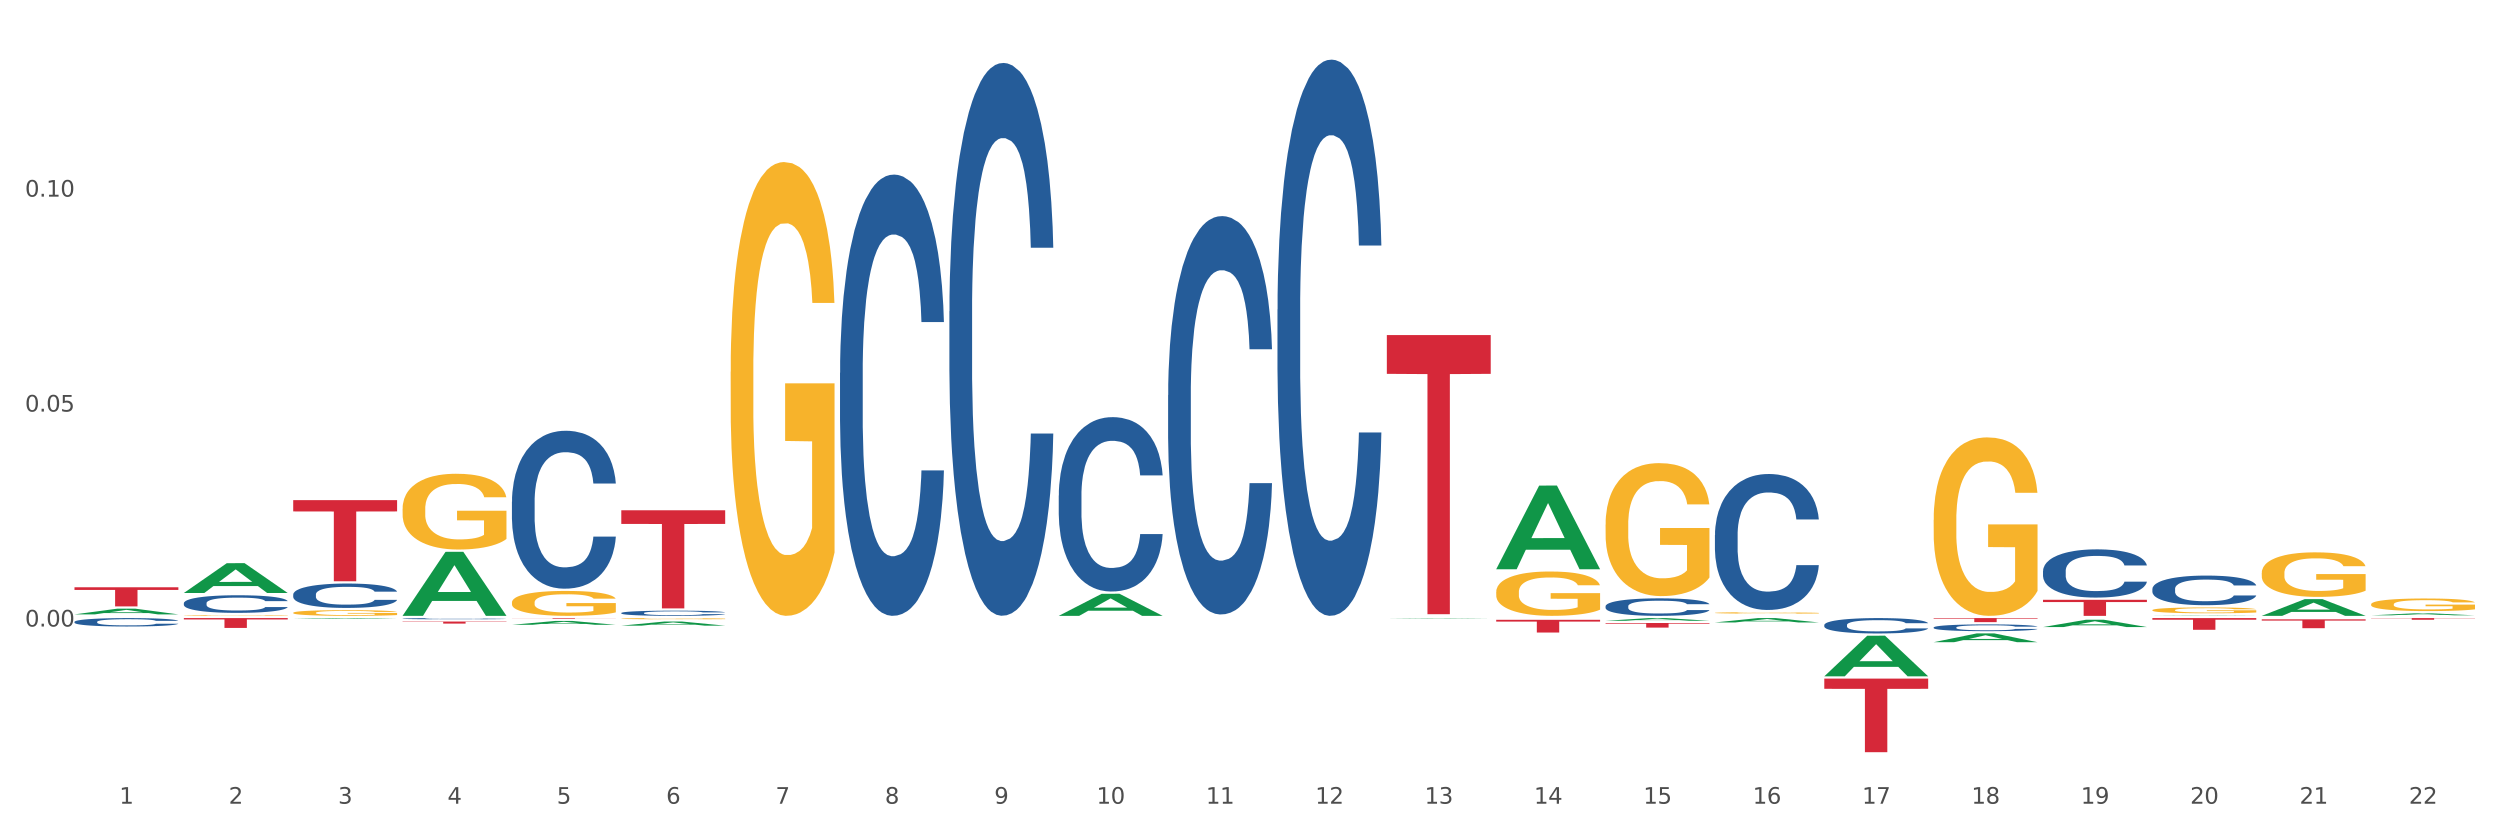
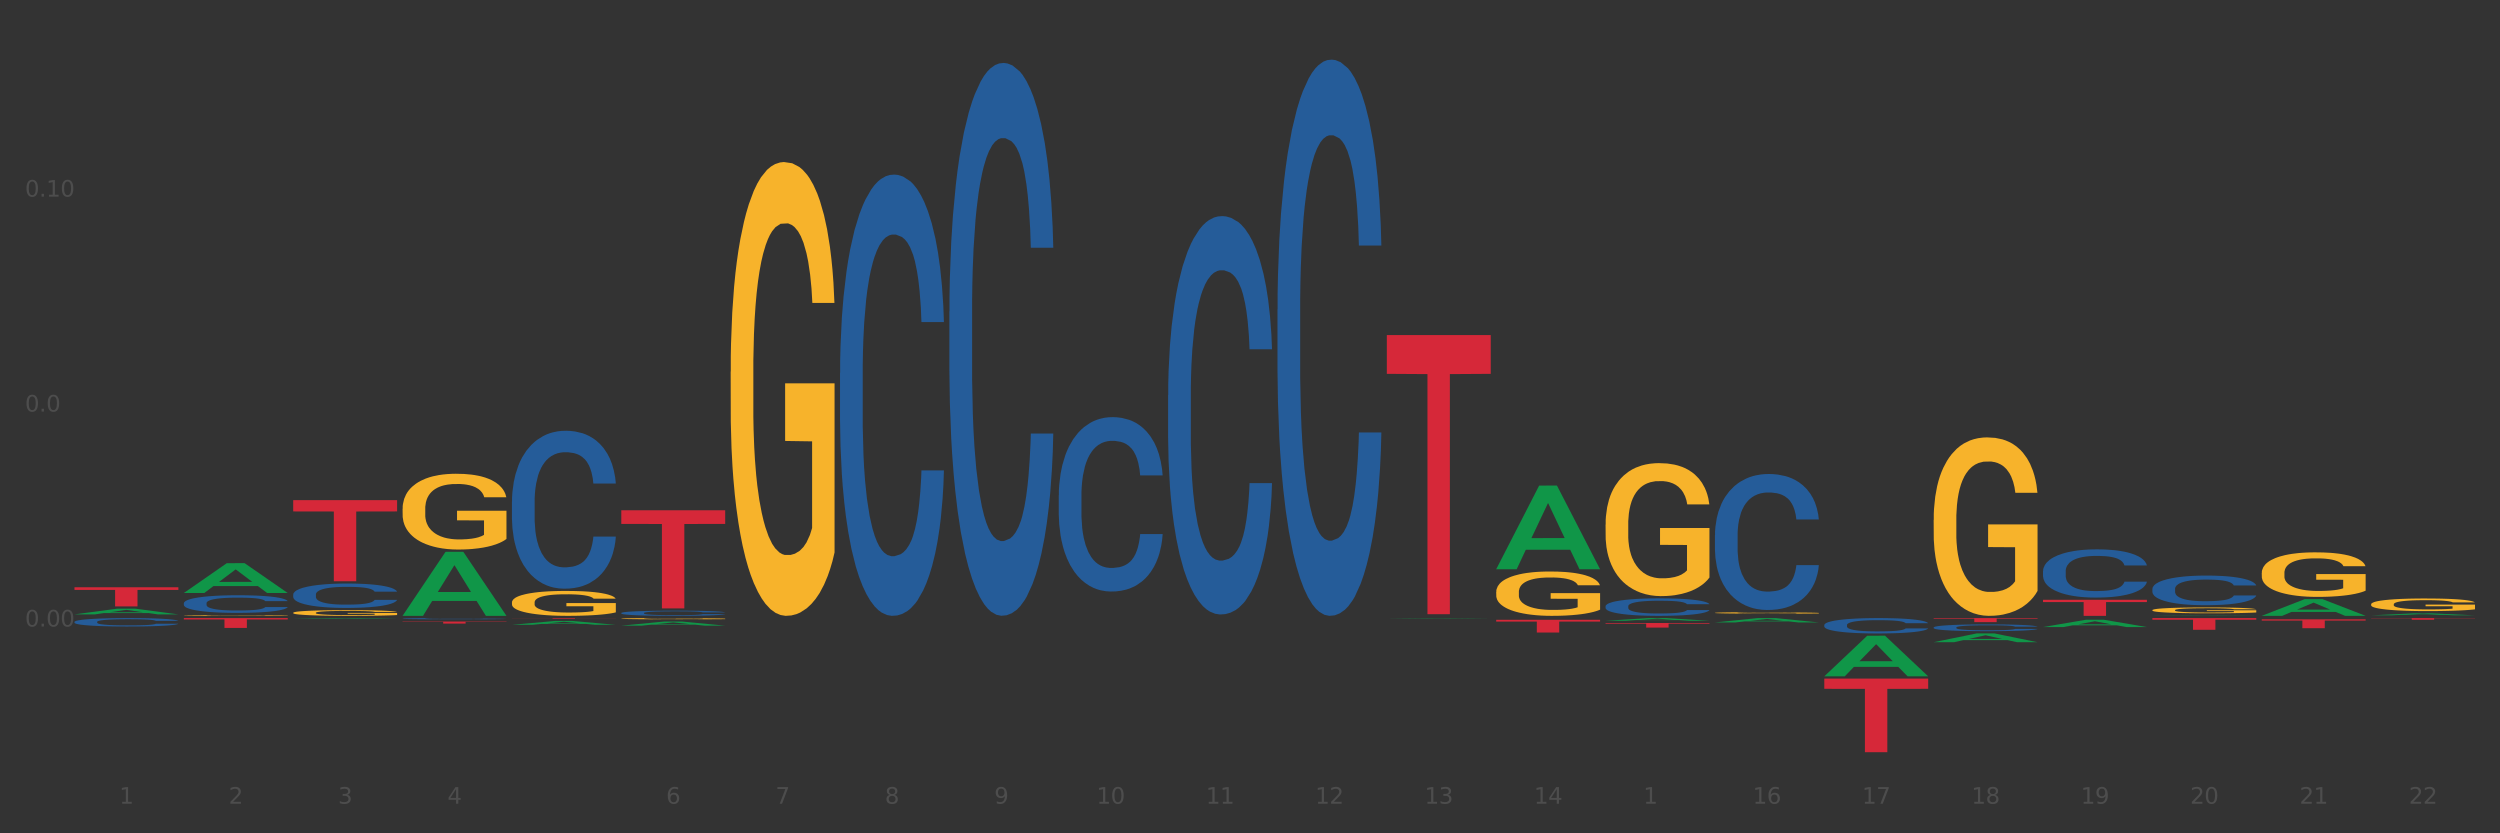
<svg xmlns="http://www.w3.org/2000/svg" xmlns:xlink="http://www.w3.org/1999/xlink" width="1080pt" height="360pt" viewBox="0 0 1080 360" version="1.1">
  <rect x="0" y="0" width="1080" height="360" fill="#333333" stroke="none" />
  <defs>
    <style type="text/css">*{stroke-linejoin: round; stroke-linecap: butt}</style>
  </defs>
  <g id="figure_1">
    <g id="patch_1">
-       <path d="M 0 360  L 1080 360  L 1080 0  L 0 0  z " style="fill: #ffffff; stroke: #ffffff; stroke-linejoin: miter" />
-     </g>
+       </g>
    <g id="axes_1">
      <g id="matplotlib.axis_1">
        <g id="xtick_1">
          <g id="text_1">
            <g style="fill: #4d4d4d" transform="translate(51.562 347.204) scale(0.096 -0.096)">
              <defs>
                <path id="DejaVuSans-31" d="M 794 531  L 1825 531  L 1825 4091  L 703 3866  L 703 4441  L 1819 4666  L 2450 4666  L 2450 531  L 3481 531  L 3481 0  L 794 0  L 794 531  z " transform="scale(0.016)" />
              </defs>
              <use xlink:href="#DejaVuSans-31" />
            </g>
          </g>
        </g>
        <g id="xtick_2">
          <g id="text_2">
            <g style="fill: #4d4d4d" transform="translate(98.807 347.204) scale(0.096 -0.096)">
              <defs>
                <path id="DejaVuSans-32" d="M 1228 531  L 3431 531  L 3431 0  L 469 0  L 469 531  Q 828 903 1448 1529  Q 2069 2156 2228 2338  Q 2531 2678 2651 2914  Q 2772 3150 2772 3378  Q 2772 3750 2511 3984  Q 2250 4219 1831 4219  Q 1534 4219 1204 4116  Q 875 4013 500 3803  L 500 4441  Q 881 4594 1212 4672  Q 1544 4750 1819 4750  Q 2544 4750 2975 4387  Q 3406 4025 3406 3419  Q 3406 3131 3298 2873  Q 3191 2616 2906 2266  Q 2828 2175 2409 1742  Q 1991 1309 1228 531  z " transform="scale(0.016)" />
              </defs>
              <use xlink:href="#DejaVuSans-32" />
            </g>
          </g>
        </g>
        <g id="xtick_3">
          <g id="text_3">
            <g style="fill: #4d4d4d" transform="translate(146.052 347.204) scale(0.096 -0.096)">
              <defs>
                <path id="DejaVuSans-33" d="M 2597 2516  Q 3050 2419 3304 2112  Q 3559 1806 3559 1356  Q 3559 666 3084 287  Q 2609 -91 1734 -91  Q 1441 -91 1130 -33  Q 819 25 488 141  L 488 750  Q 750 597 1062 519  Q 1375 441 1716 441  Q 2309 441 2620 675  Q 2931 909 2931 1356  Q 2931 1769 2642 2001  Q 2353 2234 1838 2234  L 1294 2234  L 1294 2753  L 1863 2753  Q 2328 2753 2575 2939  Q 2822 3125 2822 3475  Q 2822 3834 2567 4026  Q 2313 4219 1838 4219  Q 1578 4219 1281 4162  Q 984 4106 628 3988  L 628 4550  Q 988 4650 1302 4700  Q 1616 4750 1894 4750  Q 2613 4750 3031 4423  Q 3450 4097 3450 3541  Q 3450 3153 3228 2886  Q 3006 2619 2597 2516  z " transform="scale(0.016)" />
              </defs>
              <use xlink:href="#DejaVuSans-33" />
            </g>
          </g>
        </g>
        <g id="xtick_4">
          <g id="text_4">
            <g style="fill: #4d4d4d" transform="translate(193.297 347.204) scale(0.096 -0.096)">
              <defs>
                <path id="DejaVuSans-34" d="M 2419 4116  L 825 1625  L 2419 1625  L 2419 4116  z M 2253 4666  L 3047 4666  L 3047 1625  L 3713 1625  L 3713 1100  L 3047 1100  L 3047 0  L 2419 0  L 2419 1100  L 313 1100  L 313 1709  L 2253 4666  z " transform="scale(0.016)" />
              </defs>
              <use xlink:href="#DejaVuSans-34" />
            </g>
          </g>
        </g>
        <g id="xtick_5">
          <g id="text_5">
            <g style="fill: #4d4d4d" transform="translate(240.542 347.204) scale(0.096 -0.096)">
              <defs>
-                 <path id="DejaVuSans-35" d="M 691 4666  L 3169 4666  L 3169 4134  L 1269 4134  L 1269 2991  Q 1406 3038 1543 3061  Q 1681 3084 1819 3084  Q 2600 3084 3056 2656  Q 3513 2228 3513 1497  Q 3513 744 3044 326  Q 2575 -91 1722 -91  Q 1428 -91 1123 -41  Q 819 9 494 109  L 494 744  Q 775 591 1075 516  Q 1375 441 1709 441  Q 2250 441 2565 725  Q 2881 1009 2881 1497  Q 2881 1984 2565 2268  Q 2250 2553 1709 2553  Q 1456 2553 1204 2497  Q 953 2441 691 2322  L 691 4666  z " transform="scale(0.016)" />
-               </defs>
+                 </defs>
              <use xlink:href="#DejaVuSans-35" />
            </g>
          </g>
        </g>
        <g id="xtick_6">
          <g id="text_6">
            <g style="fill: #4d4d4d" transform="translate(287.787 347.204) scale(0.096 -0.096)">
              <defs>
                <path id="DejaVuSans-36" d="M 2113 2584  Q 1688 2584 1439 2293  Q 1191 2003 1191 1497  Q 1191 994 1439 701  Q 1688 409 2113 409  Q 2538 409 2786 701  Q 3034 994 3034 1497  Q 3034 2003 2786 2293  Q 2538 2584 2113 2584  z M 3366 4563  L 3366 3988  Q 3128 4100 2886 4159  Q 2644 4219 2406 4219  Q 1781 4219 1451 3797  Q 1122 3375 1075 2522  Q 1259 2794 1537 2939  Q 1816 3084 2150 3084  Q 2853 3084 3261 2657  Q 3669 2231 3669 1497  Q 3669 778 3244 343  Q 2819 -91 2113 -91  Q 1303 -91 875 529  Q 447 1150 447 2328  Q 447 3434 972 4092  Q 1497 4750 2381 4750  Q 2619 4750 2861 4703  Q 3103 4656 3366 4563  z " transform="scale(0.016)" />
              </defs>
              <use xlink:href="#DejaVuSans-36" />
            </g>
          </g>
        </g>
        <g id="xtick_7">
          <g id="text_7">
            <g style="fill: #4d4d4d" transform="translate(335.032 347.204) scale(0.096 -0.096)">
              <defs>
                <path id="DejaVuSans-37" d="M 525 4666  L 3525 4666  L 3525 4397  L 1831 0  L 1172 0  L 2766 4134  L 525 4134  L 525 4666  z " transform="scale(0.016)" />
              </defs>
              <use xlink:href="#DejaVuSans-37" />
            </g>
          </g>
        </g>
        <g id="xtick_8">
          <g id="text_8">
            <g style="fill: #4d4d4d" transform="translate(382.276 347.204) scale(0.096 -0.096)">
              <defs>
                <path id="DejaVuSans-38" d="M 2034 2216  Q 1584 2216 1326 1975  Q 1069 1734 1069 1313  Q 1069 891 1326 650  Q 1584 409 2034 409  Q 2484 409 2743 651  Q 3003 894 3003 1313  Q 3003 1734 2745 1975  Q 2488 2216 2034 2216  z M 1403 2484  Q 997 2584 770 2862  Q 544 3141 544 3541  Q 544 4100 942 4425  Q 1341 4750 2034 4750  Q 2731 4750 3128 4425  Q 3525 4100 3525 3541  Q 3525 3141 3298 2862  Q 3072 2584 2669 2484  Q 3125 2378 3379 2068  Q 3634 1759 3634 1313  Q 3634 634 3220 271  Q 2806 -91 2034 -91  Q 1263 -91 848 271  Q 434 634 434 1313  Q 434 1759 690 2068  Q 947 2378 1403 2484  z M 1172 3481  Q 1172 3119 1398 2916  Q 1625 2713 2034 2713  Q 2441 2713 2670 2916  Q 2900 3119 2900 3481  Q 2900 3844 2670 4047  Q 2441 4250 2034 4250  Q 1625 4250 1398 4047  Q 1172 3844 1172 3481  z " transform="scale(0.016)" />
              </defs>
              <use xlink:href="#DejaVuSans-38" />
            </g>
          </g>
        </g>
        <g id="xtick_9">
          <g id="text_9">
            <g style="fill: #4d4d4d" transform="translate(429.521 347.204) scale(0.096 -0.096)">
              <defs>
                <path id="DejaVuSans-39" d="M 703 97  L 703 672  Q 941 559 1184 500  Q 1428 441 1663 441  Q 2288 441 2617 861  Q 2947 1281 2994 2138  Q 2813 1869 2534 1725  Q 2256 1581 1919 1581  Q 1219 1581 811 2004  Q 403 2428 403 3163  Q 403 3881 828 4315  Q 1253 4750 1959 4750  Q 2769 4750 3195 4129  Q 3622 3509 3622 2328  Q 3622 1225 3098 567  Q 2575 -91 1691 -91  Q 1453 -91 1209 -44  Q 966 3 703 97  z M 1959 2075  Q 2384 2075 2632 2365  Q 2881 2656 2881 3163  Q 2881 3666 2632 3958  Q 2384 4250 1959 4250  Q 1534 4250 1286 3958  Q 1038 3666 1038 3163  Q 1038 2656 1286 2365  Q 1534 2075 1959 2075  z " transform="scale(0.016)" />
              </defs>
              <use xlink:href="#DejaVuSans-39" />
            </g>
          </g>
        </g>
        <g id="xtick_10">
          <g id="text_10">
            <g style="fill: #4d4d4d" transform="translate(473.712 347.204) scale(0.096 -0.096)">
              <defs>
                <path id="DejaVuSans-30" d="M 2034 4250  Q 1547 4250 1301 3770  Q 1056 3291 1056 2328  Q 1056 1369 1301 889  Q 1547 409 2034 409  Q 2525 409 2770 889  Q 3016 1369 3016 2328  Q 3016 3291 2770 3770  Q 2525 4250 2034 4250  z M 2034 4750  Q 2819 4750 3233 4129  Q 3647 3509 3647 2328  Q 3647 1150 3233 529  Q 2819 -91 2034 -91  Q 1250 -91 836 529  Q 422 1150 422 2328  Q 422 3509 836 4129  Q 1250 4750 2034 4750  z " transform="scale(0.016)" />
              </defs>
              <use xlink:href="#DejaVuSans-31" />
              <use xlink:href="#DejaVuSans-30" transform="translate(63.623 0)" />
            </g>
          </g>
        </g>
        <g id="xtick_11">
          <g id="text_11">
            <g style="fill: #4d4d4d" transform="translate(520.957 347.204) scale(0.096 -0.096)">
              <use xlink:href="#DejaVuSans-31" />
              <use xlink:href="#DejaVuSans-31" transform="translate(63.623 0)" />
            </g>
          </g>
        </g>
        <g id="xtick_12">
          <g id="text_12">
            <g style="fill: #4d4d4d" transform="translate(568.202 347.204) scale(0.096 -0.096)">
              <use xlink:href="#DejaVuSans-31" />
              <use xlink:href="#DejaVuSans-32" transform="translate(63.623 0)" />
            </g>
          </g>
        </g>
        <g id="xtick_13">
          <g id="text_13">
            <g style="fill: #4d4d4d" transform="translate(615.447 347.204) scale(0.096 -0.096)">
              <use xlink:href="#DejaVuSans-31" />
              <use xlink:href="#DejaVuSans-33" transform="translate(63.623 0)" />
            </g>
          </g>
        </g>
        <g id="xtick_14">
          <g id="text_14">
            <g style="fill: #4d4d4d" transform="translate(662.692 347.204) scale(0.096 -0.096)">
              <use xlink:href="#DejaVuSans-31" />
              <use xlink:href="#DejaVuSans-34" transform="translate(63.623 0)" />
            </g>
          </g>
        </g>
        <g id="xtick_15">
          <g id="text_15">
            <g style="fill: #4d4d4d" transform="translate(709.937 347.204) scale(0.096 -0.096)">
              <use xlink:href="#DejaVuSans-31" />
              <use xlink:href="#DejaVuSans-35" transform="translate(63.623 0)" />
            </g>
          </g>
        </g>
        <g id="xtick_16">
          <g id="text_16">
            <g style="fill: #4d4d4d" transform="translate(757.181 347.204) scale(0.096 -0.096)">
              <use xlink:href="#DejaVuSans-31" />
              <use xlink:href="#DejaVuSans-36" transform="translate(63.623 0)" />
            </g>
          </g>
        </g>
        <g id="xtick_17">
          <g id="text_17">
            <g style="fill: #4d4d4d" transform="translate(804.426 347.204) scale(0.096 -0.096)">
              <use xlink:href="#DejaVuSans-31" />
              <use xlink:href="#DejaVuSans-37" transform="translate(63.623 0)" />
            </g>
          </g>
        </g>
        <g id="xtick_18">
          <g id="text_18">
            <g style="fill: #4d4d4d" transform="translate(851.671 347.204) scale(0.096 -0.096)">
              <use xlink:href="#DejaVuSans-31" />
              <use xlink:href="#DejaVuSans-38" transform="translate(63.623 0)" />
            </g>
          </g>
        </g>
        <g id="xtick_19">
          <g id="text_19">
            <g style="fill: #4d4d4d" transform="translate(898.916 347.204) scale(0.096 -0.096)">
              <use xlink:href="#DejaVuSans-31" />
              <use xlink:href="#DejaVuSans-39" transform="translate(63.623 0)" />
            </g>
          </g>
        </g>
        <g id="xtick_20">
          <g id="text_20">
            <g style="fill: #4d4d4d" transform="translate(946.161 347.204) scale(0.096 -0.096)">
              <use xlink:href="#DejaVuSans-32" />
              <use xlink:href="#DejaVuSans-30" transform="translate(63.623 0)" />
            </g>
          </g>
        </g>
        <g id="xtick_21">
          <g id="text_21">
            <g style="fill: #4d4d4d" transform="translate(993.406 347.204) scale(0.096 -0.096)">
              <use xlink:href="#DejaVuSans-32" />
              <use xlink:href="#DejaVuSans-31" transform="translate(63.623 0)" />
            </g>
          </g>
        </g>
        <g id="xtick_22">
          <g id="text_22">
            <g style="fill: #4d4d4d" transform="translate(1040.651 347.204) scale(0.096 -0.096)">
              <use xlink:href="#DejaVuSans-32" />
              <use xlink:href="#DejaVuSans-32" transform="translate(63.623 0)" />
            </g>
          </g>
        </g>
        <g id="xtick_23" />
        <g id="xtick_24" />
        <g id="xtick_25" />
        <g id="xtick_26" />
        <g id="xtick_27" />
        <g id="xtick_28" />
        <g id="xtick_29" />
        <g id="xtick_30" />
        <g id="xtick_31" />
        <g id="xtick_32" />
        <g id="xtick_33" />
        <g id="xtick_34" />
        <g id="xtick_35" />
        <g id="xtick_36" />
        <g id="xtick_37" />
        <g id="xtick_38" />
        <g id="xtick_39" />
        <g id="xtick_40" />
        <g id="xtick_41" />
        <g id="xtick_42" />
        <g id="xtick_43" />
      </g>
      <g id="matplotlib.axis_2">
        <g id="ytick_1">
          <g id="text_23">
            <g style="fill: #4d4d4d" transform="translate(10.8 270.659) scale(0.096 -0.096)">
              <defs>
                <path id="DejaVuSans-2e" d="M 684 794  L 1344 794  L 1344 0  L 684 0  L 684 794  z " transform="scale(0.016)" />
              </defs>
              <use xlink:href="#DejaVuSans-30" />
              <use xlink:href="#DejaVuSans-2e" transform="translate(63.623 0)" />
              <use xlink:href="#DejaVuSans-30" transform="translate(95.41 0)" />
              <use xlink:href="#DejaVuSans-30" transform="translate(159.033 0)" />
            </g>
          </g>
        </g>
        <g id="ytick_2">
          <g id="text_24">
            <g style="fill: #4d4d4d" transform="translate(10.8 177.804) scale(0.096 -0.096)">
              <use xlink:href="#DejaVuSans-30" />
              <use xlink:href="#DejaVuSans-2e" transform="translate(63.623 0)" />
              <use xlink:href="#DejaVuSans-30" transform="translate(95.41 0)" />
              <use xlink:href="#DejaVuSans-35" transform="translate(159.033 0)" />
            </g>
          </g>
        </g>
        <g id="ytick_3">
          <g id="text_25">
            <g style="fill: #4d4d4d" transform="translate(10.8 84.948) scale(0.096 -0.096)">
              <use xlink:href="#DejaVuSans-30" />
              <use xlink:href="#DejaVuSans-2e" transform="translate(63.623 0)" />
              <use xlink:href="#DejaVuSans-31" transform="translate(95.41 0)" />
              <use xlink:href="#DejaVuSans-30" transform="translate(159.033 0)" />
            </g>
          </g>
        </g>
        <g id="ytick_4" />
        <g id="ytick_5" />
        <g id="ytick_6" />
        <g id="ytick_7" />
      </g>
      <g id="PolyCollection_1">
        <path d="M 1024.317 265.827  L 1024.364 265.826  L 1042.872 264.957  L 1050.553 264.957  L 1069.2 265.829  L 1060.316 265.829  L 1056.29 265.626  L 1037.181 265.626  L 1037.042 265.629  L 1033.155 265.829  L 1024.317 265.829  L 1024.317 265.827  L 1039.587 265.504  L 1053.884 265.504  L 1046.805 265.142  L 1046.712 265.141  L 1046.62 265.143  L 1039.54 265.504  L 1039.587 265.504  L 1024.317 265.827  z " clip-path="url(#p30cc391ec6)" style="fill: #109648" />
        <path d="M 32.175 265.408  L 32.221 265.406  L 50.73 262.94  L 58.411 262.938  L 77.058 265.413  L 68.174 265.413  L 64.148 264.836  L 45.038 264.836  L 44.899 264.846  L 41.013 265.413  L 32.175 265.413  L 32.175 265.408  L 47.444 264.493  L 61.742 264.49  L 54.663 263.466  L 54.57 263.461  L 54.478 263.468  L 47.398 264.49  L 47.444 264.493  L 32.175 265.408  z " clip-path="url(#p30cc391ec6)" style="fill: #109648" />
        <path d="M 693.603 226.62  L 693.656 226.567  L 693.656 224.678  L 693.762 223.052  L 694.292 219.117  L 695.087 215.864  L 695.67 214.133  L 696.253 212.716  L 696.942 211.3  L 697.789 209.831  L 699.326 207.679  L 700.28 206.578  L 701.446 205.423  L 703.565 203.745  L 705.102 202.8  L 706.692 202.013  L 709.288 201.069  L 710.984 200.649  L 712.786 200.334  L 714.958 200.124  L 716.601 200.072  L 720.204 200.229  L 723.278 200.702  L 724.761 201.069  L 726.669 201.698  L 727.676 202.118  L 729.319 202.958  L 731.014 204.059  L 732.18 205.004  L 733.929 206.788  L 735.253 208.571  L 736.472 210.775  L 737.108 212.296  L 737.585 213.713  L 738.009 215.339  L 738.433 217.91  L 728.895 217.91  L 728.524 216.074  L 727.941 214.343  L 727.093 212.664  L 726.351 211.614  L 725.079 210.303  L 723.914 209.463  L 722.695 208.834  L 721.211 208.309  L 720.045 208.047  L 718.403 207.837  L 715.17 207.889  L 712.998 208.309  L 711.514 208.834  L 710.56 209.306  L 709.712 209.831  L 708.758 210.565  L 707.646 211.667  L 706.851 212.664  L 706.056 213.923  L 705.42 215.182  L 704.837 216.651  L 704.36 218.225  L 703.989 219.851  L 703.671 221.845  L 703.406 225.15  L 703.406 232.338  L 703.512 233.965  L 703.777 236.116  L 704.095 237.742  L 704.625 239.683  L 705.102 240.995  L 706.003 242.884  L 707.01 244.458  L 707.805 245.455  L 708.599 246.294  L 709.977 247.448  L 711.514 248.393  L 712.839 248.97  L 714.64 249.494  L 715.859 249.704  L 716.919 249.809  L 719.515 249.809  L 721.37 249.652  L 723.437 249.285  L 725.026 248.812  L 726.351 248.235  L 727.835 247.291  L 728.789 246.399  L 728.789 235.434  L 717.131 235.381  L 717.131 228.089  L 738.486 228.089  L 738.486 249.494  L 737.585 250.596  L 736.578 251.593  L 735.518 252.485  L 733.929 253.587  L 732.021 254.636  L 730.325 255.371  L 728.524 256  L 726.404 256.577  L 723.649 257.102  L 721.953 257.312  L 719.833 257.469  L 717.343 257.522  L 715.17 257.417  L 713.051 257.154  L 710.825 256.682  L 708.652 256  L 707.01 255.318  L 705.367 254.479  L 703.618 253.377  L 702.241 252.328  L 701.181 251.383  L 700.015 250.177  L 698.743 248.603  L 697.789 247.186  L 696.942 245.717  L 696.041 243.828  L 695.405 242.202  L 694.769 240.156  L 694.398 238.634  L 693.974 236.273  L 693.656 232.968  L 693.603 226.62  z " clip-path="url(#p30cc391ec6)" style="fill: #f7b32b" />
        <path d="M 977.072 266.033  L 977.119 266.026  L 995.627 258.831  L 1003.308 258.825  L 1021.955 266.046  L 1013.071 266.046  L 1009.046 264.365  L 989.936 264.365  L 989.797 264.392  L 985.91 266.046  L 977.072 266.046  L 977.072 266.033  L 992.342 263.361  L 1006.64 263.354  L 999.56 260.364  L 999.468 260.35  L 999.375 260.371  L 992.296 263.354  L 992.342 263.361  L 977.072 266.033  z " clip-path="url(#p30cc391ec6)" style="fill: #109648" />
        <path d="M 835.338 277.422  L 835.384 277.419  L 853.892 273.641  L 861.573 273.637  L 880.221 277.429  L 871.337 277.429  L 867.311 276.546  L 848.201 276.546  L 848.062 276.561  L 844.176 277.429  L 835.338 277.429  L 835.338 277.422  L 850.607 276.019  L 864.905 276.016  L 857.825 274.445  L 857.733 274.438  L 857.64 274.449  L 850.561 276.016  L 850.607 276.019  L 835.338 277.422  z " clip-path="url(#p30cc391ec6)" style="fill: #109648" />
        <path d="M 882.583 270.884  L 882.629 270.881  L 901.137 267.725  L 908.818 267.722  L 927.465 270.89  L 918.581 270.89  L 914.556 270.152  L 895.446 270.152  L 895.307 270.164  L 891.42 270.89  L 882.583 270.89  L 882.583 270.884  L 897.852 269.712  L 912.15 269.709  L 905.07 268.397  L 904.978 268.391  L 904.885 268.4  L 897.806 269.709  L 897.852 269.712  L 882.583 270.884  z " clip-path="url(#p30cc391ec6)" style="fill: #109648" />
        <path d="M 929.828 266.046  L 929.874 266.046  L 948.382 265.91  L 956.063 265.91  L 974.71 266.046  L 965.826 266.046  L 961.801 266.014  L 942.691 266.014  L 942.552 266.015  L 938.665 266.046  L 929.828 266.046  L 929.828 266.046  L 945.097 265.995  L 959.395 265.995  L 952.315 265.939  L 952.223 265.938  L 952.13 265.939  L 945.051 265.995  L 945.097 265.995  L 929.828 266.046  z " clip-path="url(#p30cc391ec6)" style="fill: #109648" />
        <path d="M 788.093 292.154  L 788.139 292.138  L 806.648 274.634  L 814.329 274.617  L 832.976 292.187  L 824.092 292.187  L 820.066 288.096  L 800.956 288.096  L 800.817 288.162  L 796.931 292.187  L 788.093 292.187  L 788.093 292.154  L 803.362 285.654  L 817.66 285.638  L 810.581 278.362  L 810.488 278.329  L 810.395 278.379  L 803.316 285.638  L 803.362 285.654  L 788.093 292.154  z " clip-path="url(#p30cc391ec6)" style="fill: #109648" />
        <path d="M 79.42 267.011  L 124.303 267.011  L 124.303 267.604  L 106.647 267.608  L 106.647 271.276  L 96.969 271.276  L 96.969 267.608  L 79.42 267.604  L 79.42 267.015  L 79.42 267.011  z " clip-path="url(#p30cc391ec6)" style="fill: #d62839" />
        <path d="M 32.175 253.695  L 77.058 253.695  L 77.058 254.845  L 59.402 254.853  L 59.402 261.973  L 49.724 261.973  L 49.724 254.853  L 32.175 254.845  L 32.175 253.703  L 32.175 253.695  z " clip-path="url(#p30cc391ec6)" style="fill: #d62839" />
        <path d="M 173.91 268.511  L 218.792 268.511  L 218.792 268.635  L 201.137 268.636  L 201.137 269.404  L 191.459 269.404  L 191.459 268.636  L 173.91 268.635  L 173.91 268.512  L 173.91 268.511  z " clip-path="url(#p30cc391ec6)" style="fill: #d62839" />
        <path d="M 126.665 216.065  L 171.547 216.065  L 171.547 220.937  L 153.892 220.97  L 153.892 251.12  L 144.214 251.12  L 144.214 220.97  L 126.665 220.937  L 126.665 216.098  L 126.665 216.065  z " clip-path="url(#p30cc391ec6)" style="fill: #d62839" />
        <path d="M 221.154 267.011  L 266.037 267.011  L 266.037 267.05  L 248.382 267.05  L 248.382 267.29  L 238.703 267.29  L 238.703 267.05  L 221.154 267.05  L 221.154 267.012  L 221.154 267.011  z " clip-path="url(#p30cc391ec6)" style="fill: #d62839" />
        <path d="M 268.399 220.434  L 313.282 220.434  L 313.282 226.327  L 295.627 226.366  L 295.627 262.836  L 285.948 262.836  L 285.948 226.366  L 268.399 226.327  L 268.399 220.474  L 268.399 220.434  z " clip-path="url(#p30cc391ec6)" style="fill: #d62839" />
        <path d="M 1024.317 267.011  L 1069.2 267.011  L 1069.2 267.113  L 1051.545 267.113  L 1051.545 267.74  L 1041.866 267.74  L 1041.866 267.113  L 1024.317 267.113  L 1024.317 267.012  L 1024.317 267.011  z " clip-path="url(#p30cc391ec6)" style="fill: #d62839" />
        <path d="M 977.072 267.563  L 1021.955 267.563  L 1021.955 268.096  L 1004.3 268.099  L 1004.3 271.396  L 994.621 271.396  L 994.621 268.099  L 977.072 268.096  L 977.072 267.567  L 977.072 267.563  z " clip-path="url(#p30cc391ec6)" style="fill: #d62839" />
        <path d="M 835.338 224.578  L 835.391 224.507  L 835.391 221.973  L 835.497 219.79  L 836.027 214.51  L 836.822 210.145  L 837.404 207.821  L 837.987 205.92  L 838.676 204.019  L 839.524 202.048  L 841.061 199.161  L 842.015 197.683  L 843.18 196.134  L 845.3 193.881  L 846.837 192.614  L 848.426 191.558  L 851.023 190.29  L 852.719 189.727  L 854.52 189.305  L 856.693 189.023  L 858.336 188.953  L 861.939 189.164  L 865.012 189.798  L 866.496 190.29  L 868.404 191.135  L 869.411 191.699  L 871.053 192.825  L 872.749 194.304  L 873.915 195.571  L 875.663 197.965  L 876.988 200.358  L 878.207 203.315  L 878.843 205.357  L 879.32 207.258  L 879.744 209.441  L 880.168 212.89  L 870.629 212.89  L 870.258 210.426  L 869.675 208.103  L 868.828 205.85  L 868.086 204.442  L 866.814 202.682  L 865.648 201.555  L 864.429 200.71  L 862.946 200.006  L 861.78 199.654  L 860.137 199.373  L 856.905 199.443  L 854.732 200.006  L 853.249 200.71  L 852.295 201.344  L 851.447 202.048  L 850.493 203.034  L 849.38 204.512  L 848.585 205.85  L 847.791 207.54  L 847.155 209.229  L 846.572 211.201  L 846.095 213.313  L 845.724 215.495  L 845.406 218.171  L 845.141 222.606  L 845.141 232.252  L 845.247 234.434  L 845.512 237.321  L 845.83 239.504  L 846.36 242.109  L 846.837 243.869  L 847.738 246.403  L 848.744 248.515  L 849.539 249.853  L 850.334 250.98  L 851.712 252.529  L 853.249 253.796  L 854.573 254.57  L 856.375 255.274  L 857.594 255.556  L 858.654 255.697  L 861.25 255.697  L 863.105 255.486  L 865.171 254.993  L 866.761 254.359  L 868.086 253.585  L 869.569 252.317  L 870.523 251.12  L 870.523 236.406  L 858.865 236.335  L 858.865 226.549  L 880.221 226.549  L 880.221 255.274  L 879.32 256.753  L 878.313 258.091  L 877.253 259.287  L 875.663 260.766  L 873.756 262.174  L 872.06 263.16  L 870.258 264.005  L 868.139 264.779  L 865.383 265.483  L 863.688 265.765  L 861.568 265.976  L 859.077 266.046  L 856.905 265.906  L 854.785 265.553  L 852.56 264.92  L 850.387 264.005  L 848.744 263.089  L 847.102 261.963  L 845.353 260.484  L 843.975 259.076  L 842.915 257.809  L 841.75 256.19  L 840.478 254.077  L 839.524 252.177  L 838.676 250.205  L 837.775 247.671  L 837.14 245.488  L 836.504 242.742  L 836.133 240.7  L 835.709 237.532  L 835.391 233.097  L 835.338 224.578  z " clip-path="url(#p30cc391ec6)" style="fill: #f7b32b" />
        <path d="M 929.828 263.583  L 929.881 263.581  L 929.881 263.498  L 929.987 263.426  L 930.516 263.253  L 931.311 263.11  L 931.894 263.033  L 932.477 262.971  L 933.166 262.909  L 934.014 262.844  L 935.551 262.749  L 936.504 262.701  L 937.67 262.65  L 939.79 262.576  L 941.326 262.534  L 942.916 262.5  L 945.513 262.458  L 947.208 262.44  L 949.01 262.426  L 951.183 262.416  L 952.825 262.414  L 956.429 262.421  L 959.502 262.442  L 960.986 262.458  L 962.893 262.486  L 963.9 262.504  L 965.543 262.541  L 967.239 262.59  L 968.404 262.631  L 970.153 262.71  L 971.478 262.789  L 972.697 262.886  L 973.333 262.953  L 973.809 263.015  L 974.233 263.087  L 974.657 263.2  L 965.119 263.2  L 964.748 263.119  L 964.165 263.043  L 963.317 262.969  L 962.576 262.923  L 961.304 262.865  L 960.138 262.828  L 958.919 262.8  L 957.435 262.777  L 956.27 262.765  L 954.627 262.756  L 951.395 262.758  L 949.222 262.777  L 947.738 262.8  L 946.784 262.821  L 945.937 262.844  L 944.983 262.876  L 943.87 262.925  L 943.075 262.969  L 942.28 263.024  L 941.644 263.08  L 941.062 263.144  L 940.585 263.214  L 940.214 263.285  L 939.896 263.373  L 939.631 263.519  L 939.631 263.835  L 939.737 263.907  L 940.002 264.002  L 940.32 264.073  L 940.85 264.159  L 941.326 264.217  L 942.227 264.3  L 943.234 264.369  L 944.029 264.413  L 944.824 264.45  L 946.202 264.501  L 947.738 264.542  L 949.063 264.568  L 950.865 264.591  L 952.083 264.6  L 953.143 264.605  L 955.74 264.605  L 957.594 264.598  L 959.661 264.582  L 961.251 264.561  L 962.576 264.535  L 964.059 264.494  L 965.013 264.455  L 965.013 263.972  L 953.355 263.969  L 953.355 263.648  L 974.71 263.648  L 974.71 264.591  L 973.809 264.639  L 972.803 264.683  L 971.743 264.723  L 970.153 264.771  L 968.245 264.817  L 966.55 264.85  L 964.748 264.877  L 962.629 264.903  L 959.873 264.926  L 958.177 264.935  L 956.058 264.942  L 953.567 264.945  L 951.395 264.94  L 949.275 264.928  L 947.049 264.908  L 944.877 264.877  L 943.234 264.847  L 941.591 264.81  L 939.843 264.762  L 938.465 264.716  L 937.405 264.674  L 936.239 264.621  L 934.968 264.552  L 934.014 264.489  L 933.166 264.425  L 932.265 264.341  L 931.629 264.27  L 930.993 264.18  L 930.622 264.113  L 930.199 264.009  L 929.881 263.863  L 929.828 263.583  z " clip-path="url(#p30cc391ec6)" style="fill: #f7b32b" />
        <path d="M 740.848 264.758  L 740.901 264.758  L 740.901 264.738  L 741.007 264.72  L 741.537 264.678  L 742.332 264.644  L 742.915 264.625  L 743.498 264.61  L 744.186 264.595  L 745.034 264.579  L 746.571 264.556  L 747.525 264.545  L 748.691 264.532  L 750.81 264.514  L 752.347 264.504  L 753.937 264.496  L 756.533 264.486  L 758.229 264.481  L 760.031 264.478  L 762.203 264.476  L 763.846 264.475  L 767.449 264.477  L 770.523 264.482  L 772.006 264.486  L 773.914 264.492  L 774.921 264.497  L 776.563 264.506  L 778.259 264.518  L 779.425 264.528  L 781.174 264.547  L 782.498 264.566  L 783.717 264.589  L 784.353 264.605  L 784.83 264.621  L 785.254 264.638  L 785.678 264.665  L 776.14 264.665  L 775.769 264.646  L 775.186 264.627  L 774.338 264.609  L 773.596 264.598  L 772.324 264.584  L 771.158 264.575  L 769.94 264.569  L 768.456 264.563  L 767.29 264.56  L 765.647 264.558  L 762.415 264.558  L 760.243 264.563  L 758.759 264.569  L 757.805 264.574  L 756.957 264.579  L 756.003 264.587  L 754.891 264.599  L 754.096 264.609  L 753.301 264.623  L 752.665 264.636  L 752.082 264.652  L 751.605 264.669  L 751.234 264.686  L 750.916 264.707  L 750.651 264.743  L 750.651 264.819  L 750.757 264.837  L 751.022 264.86  L 751.34 264.877  L 751.87 264.898  L 752.347 264.912  L 753.248 264.932  L 754.255 264.949  L 755.049 264.959  L 755.844 264.968  L 757.222 264.98  L 758.759 264.991  L 760.084 264.997  L 761.885 265.002  L 763.104 265.005  L 764.164 265.006  L 766.76 265.006  L 768.615 265.004  L 770.682 265  L 772.271 264.995  L 773.596 264.989  L 775.08 264.979  L 776.034 264.969  L 776.034 264.852  L 764.376 264.852  L 764.376 264.774  L 785.731 264.774  L 785.731 265.002  L 784.83 265.014  L 783.823 265.025  L 782.763 265.034  L 781.174 265.046  L 779.266 265.057  L 777.57 265.065  L 775.769 265.072  L 773.649 265.078  L 770.894 265.083  L 769.198 265.086  L 767.078 265.087  L 764.588 265.088  L 762.415 265.087  L 760.295 265.084  L 758.07 265.079  L 755.897 265.072  L 754.255 265.064  L 752.612 265.055  L 750.863 265.044  L 749.486 265.032  L 748.426 265.022  L 747.26 265.01  L 745.988 264.993  L 745.034 264.978  L 744.186 264.962  L 743.286 264.942  L 742.65 264.924  L 742.014 264.903  L 741.643 264.886  L 741.219 264.861  L 740.901 264.826  L 740.848 264.758  z " clip-path="url(#p30cc391ec6)" style="fill: #f7b32b" />
        <path d="M 929.828 254.4  L 929.881 254.388  L 929.881 254.061  L 930.04 253.616  L 930.623 252.798  L 931.366 252.178  L 932.639 251.454  L 933.329 251.15  L 934.231 250.811  L 936.088 250.261  L 938.21 249.793  L 939.695 249.536  L 940.81 249.373  L 943.303 249.08  L 944.735 248.952  L 946.221 248.847  L 947.494 248.776  L 949.616 248.695  L 951.314 248.659  L 953.277 248.648  L 954.922 248.659  L 957.097 248.706  L 960.28 248.847  L 961.5 248.928  L 963.145 249.069  L 964.842 249.256  L 966.222 249.443  L 967.813 249.712  L 969.458 250.062  L 971.05 250.507  L 972.164 250.916  L 973.066 251.348  L 973.861 251.874  L 974.445 252.447  L 974.71 252.927  L 965.002 252.927  L 964.736 252.494  L 964.206 252.026  L 963.675 251.711  L 963.092 251.454  L 962.19 251.161  L 961.394 250.974  L 960.068 250.752  L 958.847 250.612  L 957.839 250.53  L 956.619 250.46  L 954.02 250.39  L 952.163 250.39  L 950.996 250.413  L 949.563 250.472  L 948.343 250.553  L 946.911 250.694  L 945.796 250.846  L 944.682 251.044  L 944.046 251.185  L 943.091 251.442  L 942.454 251.652  L 941.605 252.015  L 941.128 252.272  L 940.279 252.938  L 939.908 253.429  L 939.748 253.768  L 939.642 254.142  L 939.642 255.966  L 939.961 256.785  L 940.226 257.135  L 940.65 257.533  L 941.446 258.047  L 942.613 258.55  L 943.834 258.912  L 944.842 259.134  L 945.796 259.298  L 946.751 259.427  L 947.919 259.544  L 948.874 259.614  L 950.306 259.684  L 952.004 259.719  L 953.33 259.719  L 956.036 259.66  L 957.256 259.602  L 958.423 259.52  L 959.696 259.392  L 960.704 259.251  L 961.288 259.146  L 962.243 258.924  L 962.986 258.69  L 963.622 258.421  L 964.047 258.187  L 964.524 257.837  L 964.895 257.439  L 965.002 257.229  L 974.71 257.229  L 974.498 257.65  L 974.127 258.059  L 973.384 258.608  L 972.8 258.924  L 971.898 259.31  L 970.944 259.637  L 969.617 259.999  L 968.397 260.268  L 967.124 260.502  L 965.744 260.713  L 963.251 261.005  L 962.349 261.087  L 960.439 261.227  L 958.954 261.309  L 956.778 261.391  L 954.55 261.437  L 952.216 261.449  L 950.147 261.426  L 947.866 261.356  L 946.433 261.285  L 944.842 261.18  L 942.985 261.017  L 941.234 260.818  L 939.589 260.584  L 938.051 260.315  L 936.618 260.011  L 934.762 259.508  L 933.382 259.017  L 932.374 258.562  L 931.684 258.176  L 930.995 257.685  L 930.623 257.346  L 930.04 256.527  L 929.828 255.767  L 929.828 254.4  z " clip-path="url(#p30cc391ec6)" style="fill: #255c99" />
        <path d="M 599.113 267.41  L 599.16 267.41  L 617.668 267.208  L 625.349 267.208  L 643.996 267.411  L 635.112 267.411  L 631.087 267.363  L 611.977 267.363  L 611.838 267.364  L 607.951 267.411  L 599.113 267.411  L 599.113 267.41  L 614.383 267.335  L 628.681 267.335  L 621.601 267.251  L 621.509 267.251  L 621.416 267.251  L 614.337 267.335  L 614.383 267.335  L 599.113 267.41  z " clip-path="url(#p30cc391ec6)" style="fill: #109648" />
-         <path d="M 457.379 266.028  L 457.425 266.019  L 475.933 256.514  L 483.614 256.505  L 502.262 266.046  L 493.378 266.046  L 489.352 263.825  L 470.242 263.825  L 470.103 263.86  L 466.217 266.046  L 457.379 266.046  L 457.379 266.028  L 472.648 262.499  L 486.946 262.49  L 479.866 258.539  L 479.774 258.521  L 479.681 258.548  L 472.602 262.49  L 472.648 262.499  L 457.379 266.028  z " clip-path="url(#p30cc391ec6)" style="fill: #109648" />
        <path d="M 268.399 270.28  L 268.446 270.278  L 286.954 268.505  L 294.635 268.503  L 313.282 270.283  L 304.398 270.283  L 300.372 269.869  L 281.263 269.869  L 281.124 269.875  L 277.237 270.283  L 268.399 270.283  L 268.399 270.28  L 283.669 269.621  L 297.966 269.62  L 290.887 268.883  L 290.794 268.879  L 290.702 268.884  L 283.622 269.62  L 283.669 269.621  L 268.399 270.28  z " clip-path="url(#p30cc391ec6)" style="fill: #109648" />
        <path d="M 646.358 245.856  L 646.405 245.822  L 664.913 209.779  L 672.594 209.745  L 691.241 245.924  L 682.357 245.924  L 678.331 237.499  L 659.222 237.499  L 659.083 237.635  L 655.196 245.924  L 646.358 245.924  L 646.358 245.856  L 661.628 232.471  L 675.925 232.437  L 668.846 217.456  L 668.753 217.388  L 668.661 217.49  L 661.581 232.437  L 661.628 232.471  L 646.358 245.856  z " clip-path="url(#p30cc391ec6)" style="fill: #109648" />
        <path d="M 221.154 269.919  L 221.201 269.918  L 239.709 268.257  L 247.39 268.256  L 266.037 269.922  L 257.153 269.922  L 253.128 269.534  L 234.018 269.534  L 233.879 269.54  L 229.992 269.922  L 221.154 269.922  L 221.154 269.919  L 236.424 269.303  L 250.722 269.301  L 243.642 268.611  L 243.55 268.608  L 243.457 268.612  L 236.378 269.301  L 236.424 269.303  L 221.154 269.919  z " clip-path="url(#p30cc391ec6)" style="fill: #109648" />
        <path d="M 646.358 255.741  L 646.411 255.724  L 646.411 255.094  L 646.517 254.552  L 647.047 253.239  L 647.842 252.155  L 648.425 251.577  L 649.008 251.105  L 649.697 250.633  L 650.545 250.143  L 652.081 249.425  L 653.035 249.058  L 654.201 248.673  L 656.321 248.113  L 657.857 247.798  L 659.447 247.536  L 662.043 247.221  L 663.739 247.081  L 665.541 246.976  L 667.713 246.906  L 669.356 246.889  L 672.959 246.941  L 676.033 247.099  L 677.517 247.221  L 679.424 247.431  L 680.431 247.571  L 682.074 247.851  L 683.769 248.218  L 684.935 248.533  L 686.684 249.128  L 688.009 249.723  L 689.227 250.458  L 689.863 250.965  L 690.34 251.437  L 690.764 251.98  L 691.188 252.837  L 681.65 252.837  L 681.279 252.225  L 680.696 251.647  L 679.848 251.088  L 679.106 250.738  L 677.835 250.3  L 676.669 250.02  L 675.45 249.81  L 673.966 249.635  L 672.8 249.548  L 671.158 249.478  L 667.925 249.495  L 665.753 249.635  L 664.269 249.81  L 663.315 249.968  L 662.467 250.143  L 661.514 250.388  L 660.401 250.755  L 659.606 251.088  L 658.811 251.507  L 658.175 251.927  L 657.592 252.417  L 657.115 252.942  L 656.744 253.484  L 656.426 254.149  L 656.162 255.251  L 656.162 257.648  L 656.268 258.191  L 656.532 258.908  L 656.85 259.45  L 657.38 260.098  L 657.857 260.535  L 658.758 261.165  L 659.765 261.69  L 660.56 262.022  L 661.355 262.302  L 662.732 262.687  L 664.269 263.002  L 665.594 263.195  L 667.395 263.369  L 668.614 263.439  L 669.674 263.474  L 672.271 263.474  L 674.125 263.422  L 676.192 263.3  L 677.782 263.142  L 679.106 262.95  L 680.59 262.635  L 681.544 262.337  L 681.544 258.681  L 669.886 258.663  L 669.886 256.231  L 691.241 256.231  L 691.241 263.369  L 690.34 263.737  L 689.333 264.069  L 688.274 264.367  L 686.684 264.734  L 684.776 265.084  L 683.081 265.329  L 681.279 265.539  L 679.159 265.731  L 676.404 265.906  L 674.708 265.976  L 672.588 266.029  L 670.098 266.046  L 667.925 266.011  L 665.806 265.924  L 663.58 265.766  L 661.408 265.539  L 659.765 265.312  L 658.122 265.032  L 656.374 264.664  L 654.996 264.314  L 653.936 263.999  L 652.77 263.597  L 651.498 263.072  L 650.545 262.6  L 649.697 262.11  L 648.796 261.48  L 648.16 260.938  L 647.524 260.255  L 647.153 259.748  L 646.729 258.961  L 646.411 257.858  L 646.358 255.741  z " clip-path="url(#p30cc391ec6)" style="fill: #f7b32b" />
        <path d="M 268.399 267.255  L 268.452 267.254  L 268.452 267.237  L 268.558 267.222  L 269.088 267.186  L 269.883 267.156  L 270.466 267.14  L 271.049 267.127  L 271.738 267.114  L 272.586 267.101  L 274.122 267.081  L 275.076 267.071  L 276.242 267.06  L 278.362 267.045  L 279.898 267.036  L 281.488 267.029  L 284.084 267.02  L 285.78 267.017  L 287.582 267.014  L 289.754 267.012  L 291.397 267.011  L 295 267.013  L 298.074 267.017  L 299.558 267.02  L 301.465 267.026  L 302.472 267.03  L 304.115 267.038  L 305.81 267.048  L 306.976 267.057  L 308.725 267.073  L 310.05 267.089  L 311.268 267.11  L 311.904 267.123  L 312.381 267.136  L 312.805 267.151  L 313.229 267.175  L 303.691 267.175  L 303.32 267.158  L 302.737 267.142  L 301.889 267.127  L 301.147 267.117  L 299.876 267.105  L 298.71 267.098  L 297.491 267.092  L 296.007 267.087  L 294.841 267.085  L 293.199 267.083  L 289.966 267.083  L 287.794 267.087  L 286.31 267.092  L 285.356 267.096  L 284.508 267.101  L 283.555 267.108  L 282.442 267.118  L 281.647 267.127  L 280.852 267.138  L 280.216 267.15  L 279.633 267.163  L 279.156 267.178  L 278.785 267.193  L 278.467 267.211  L 278.203 267.241  L 278.203 267.307  L 278.309 267.322  L 278.573 267.342  L 278.891 267.357  L 279.421 267.375  L 279.898 267.387  L 280.799 267.404  L 281.806 267.419  L 282.601 267.428  L 283.396 267.435  L 284.773 267.446  L 286.31 267.455  L 287.635 267.46  L 289.436 267.465  L 290.655 267.467  L 291.715 267.468  L 294.312 267.468  L 296.166 267.466  L 298.233 267.463  L 299.823 267.459  L 301.147 267.453  L 302.631 267.445  L 303.585 267.436  L 303.585 267.336  L 291.927 267.335  L 291.927 267.268  L 313.282 267.268  L 313.282 267.465  L 312.381 267.475  L 311.374 267.484  L 310.315 267.492  L 308.725 267.502  L 306.817 267.512  L 305.122 267.519  L 303.32 267.524  L 301.2 267.53  L 298.445 267.535  L 296.749 267.536  L 294.629 267.538  L 292.139 267.538  L 289.966 267.537  L 287.847 267.535  L 285.621 267.531  L 283.449 267.524  L 281.806 267.518  L 280.163 267.51  L 278.415 267.5  L 277.037 267.491  L 275.977 267.482  L 274.811 267.471  L 273.539 267.457  L 272.586 267.444  L 271.738 267.43  L 270.837 267.413  L 270.201 267.398  L 269.565 267.379  L 269.194 267.365  L 268.77 267.343  L 268.452 267.313  L 268.399 267.255  z " clip-path="url(#p30cc391ec6)" style="fill: #f7b32b" />
        <path d="M 315.644 160.59  L 315.697 160.411  L 315.697 153.966  L 315.803 148.415  L 316.333 134.987  L 317.128 123.886  L 317.711 117.978  L 318.294 113.144  L 318.983 108.31  L 319.83 103.297  L 321.367 95.956  L 322.321 92.196  L 323.487 88.257  L 325.606 82.528  L 327.143 79.305  L 328.733 76.619  L 331.329 73.396  L 333.025 71.964  L 334.827 70.89  L 336.999 70.174  L 338.642 69.995  L 342.245 70.532  L 345.319 72.143  L 346.802 73.396  L 348.71 75.545  L 349.717 76.977  L 351.36 79.842  L 353.055 83.602  L 354.221 86.825  L 355.97 92.912  L 357.294 99  L 358.513 106.519  L 359.149 111.712  L 359.626 116.546  L 360.05 122.096  L 360.474 130.869  L 350.936 130.869  L 350.565 124.603  L 349.982 118.694  L 349.134 112.965  L 348.392 109.384  L 347.12 104.908  L 345.955 102.043  L 344.736 99.895  L 343.252 98.104  L 342.086 97.209  L 340.444 96.493  L 337.211 96.672  L 335.039 98.104  L 333.555 99.895  L 332.601 101.506  L 331.753 103.297  L 330.799 105.803  L 329.687 109.563  L 328.892 112.965  L 328.097 117.262  L 327.461 121.559  L 326.878 126.572  L 326.401 131.943  L 326.03 137.494  L 325.712 144.297  L 325.447 155.577  L 325.447 180.106  L 325.553 185.656  L 325.818 192.997  L 326.136 198.547  L 326.666 205.172  L 327.143 209.648  L 328.044 216.093  L 329.051 221.465  L 329.846 224.867  L 330.64 227.731  L 332.018 231.67  L 333.555 234.893  L 334.88 236.862  L 336.681 238.653  L 337.9 239.369  L 338.96 239.727  L 341.556 239.727  L 343.411 239.19  L 345.478 237.937  L 347.067 236.325  L 348.392 234.356  L 349.876 231.133  L 350.83 228.089  L 350.83 190.669  L 339.172 190.49  L 339.172 165.603  L 360.527 165.603  L 360.527 238.653  L 359.626 242.413  L 358.619 245.815  L 357.559 248.858  L 355.97 252.618  L 354.062 256.199  L 352.366 258.706  L 350.565 260.854  L 348.445 262.824  L 345.69 264.614  L 343.994 265.33  L 341.874 265.867  L 339.384 266.046  L 337.211 265.688  L 335.092 264.793  L 332.866 263.182  L 330.693 260.854  L 329.051 258.527  L 327.408 255.662  L 325.659 251.902  L 324.282 248.321  L 323.222 245.098  L 322.056 240.98  L 320.784 235.609  L 319.83 230.775  L 318.983 225.762  L 318.082 219.316  L 317.446 213.766  L 316.81 206.783  L 316.439 201.591  L 316.015 193.534  L 315.697 182.254  L 315.644 160.59  z " clip-path="url(#p30cc391ec6)" style="fill: #f7b32b" />
        <path d="M 221.154 260.256  L 221.207 260.247  L 221.207 259.893  L 221.313 259.588  L 221.843 258.851  L 222.638 258.241  L 223.221 257.917  L 223.804 257.651  L 224.493 257.386  L 225.341 257.111  L 226.877 256.708  L 227.831 256.501  L 228.997 256.285  L 231.117 255.971  L 232.653 255.794  L 234.243 255.646  L 236.84 255.469  L 238.535 255.391  L 240.337 255.332  L 242.51 255.292  L 244.152 255.282  L 247.756 255.312  L 250.829 255.4  L 252.313 255.469  L 254.22 255.587  L 255.227 255.666  L 256.87 255.823  L 258.566 256.029  L 259.731 256.206  L 261.48 256.541  L 262.805 256.875  L 264.024 257.288  L 264.659 257.573  L 265.136 257.838  L 265.56 258.143  L 265.984 258.625  L 256.446 258.625  L 256.075 258.281  L 255.492 257.956  L 254.644 257.642  L 253.902 257.445  L 252.631 257.199  L 251.465 257.042  L 250.246 256.924  L 248.762 256.826  L 247.597 256.777  L 245.954 256.737  L 242.721 256.747  L 240.549 256.826  L 239.065 256.924  L 238.111 257.013  L 237.263 257.111  L 236.31 257.248  L 235.197 257.455  L 234.402 257.642  L 233.607 257.878  L 232.971 258.113  L 232.388 258.389  L 231.911 258.684  L 231.541 258.988  L 231.223 259.362  L 230.958 259.981  L 230.958 261.328  L 231.064 261.633  L 231.329 262.036  L 231.647 262.34  L 232.176 262.704  L 232.653 262.95  L 233.554 263.304  L 234.561 263.599  L 235.356 263.785  L 236.151 263.943  L 237.528 264.159  L 239.065 264.336  L 240.39 264.444  L 242.192 264.542  L 243.41 264.582  L 244.47 264.601  L 247.067 264.601  L 248.921 264.572  L 250.988 264.503  L 252.578 264.415  L 253.902 264.306  L 255.386 264.129  L 256.34 263.962  L 256.34 261.908  L 244.682 261.898  L 244.682 260.532  L 266.037 260.532  L 266.037 264.542  L 265.136 264.749  L 264.129 264.936  L 263.07 265.103  L 261.48 265.309  L 259.572 265.506  L 257.877 265.643  L 256.075 265.761  L 253.955 265.869  L 251.2 265.968  L 249.504 266.007  L 247.385 266.037  L 244.894 266.046  L 242.721 266.027  L 240.602 265.978  L 238.376 265.889  L 236.204 265.761  L 234.561 265.633  L 232.918 265.476  L 231.17 265.27  L 229.792 265.073  L 228.732 264.896  L 227.566 264.67  L 226.295 264.375  L 225.341 264.11  L 224.493 263.835  L 223.592 263.481  L 222.956 263.176  L 222.32 262.793  L 221.949 262.508  L 221.525 262.065  L 221.207 261.446  L 221.154 260.256  z " clip-path="url(#p30cc391ec6)" style="fill: #f7b32b" />
        <path d="M 173.91 219.792  L 173.963 219.762  L 173.963 218.686  L 174.069 217.759  L 174.598 215.517  L 175.393 213.663  L 175.976 212.676  L 176.559 211.869  L 177.248 211.062  L 178.096 210.225  L 179.633 208.999  L 180.586 208.371  L 181.752 207.713  L 183.872 206.756  L 185.408 206.218  L 186.998 205.77  L 189.595 205.232  L 191.29 204.992  L 193.092 204.813  L 195.265 204.694  L 196.907 204.664  L 200.511 204.753  L 203.584 205.022  L 205.068 205.232  L 206.975 205.59  L 207.982 205.83  L 209.625 206.308  L 211.321 206.936  L 212.486 207.474  L 214.235 208.491  L 215.56 209.507  L 216.779 210.763  L 217.415 211.63  L 217.891 212.437  L 218.315 213.364  L 218.739 214.829  L 209.201 214.829  L 208.83 213.783  L 208.247 212.796  L 207.399 211.839  L 206.658 211.241  L 205.386 210.494  L 204.22 210.015  L 203.001 209.657  L 201.517 209.358  L 200.352 209.208  L 198.709 209.089  L 195.477 209.118  L 193.304 209.358  L 191.82 209.657  L 190.866 209.926  L 190.019 210.225  L 189.065 210.643  L 187.952 211.271  L 187.157 211.839  L 186.362 212.557  L 185.726 213.274  L 185.144 214.111  L 184.667 215.008  L 184.296 215.935  L 183.978 217.071  L 183.713 218.955  L 183.713 223.051  L 183.819 223.978  L 184.084 225.204  L 184.402 226.13  L 184.932 227.237  L 185.408 227.984  L 186.309 229.06  L 187.316 229.957  L 188.111 230.525  L 188.906 231.004  L 190.284 231.662  L 191.82 232.2  L 193.145 232.529  L 194.947 232.828  L 196.165 232.947  L 197.225 233.007  L 199.822 233.007  L 201.676 232.917  L 203.743 232.708  L 205.333 232.439  L 206.658 232.11  L 208.141 231.572  L 209.095 231.064  L 209.095 224.815  L 197.437 224.785  L 197.437 220.629  L 218.792 220.629  L 218.792 232.828  L 217.891 233.455  L 216.885 234.023  L 215.825 234.532  L 214.235 235.16  L 212.327 235.758  L 210.632 236.176  L 208.83 236.535  L 206.711 236.864  L 203.955 237.163  L 202.259 237.282  L 200.14 237.372  L 197.649 237.402  L 195.477 237.342  L 193.357 237.193  L 191.131 236.924  L 188.959 236.535  L 187.316 236.146  L 185.673 235.668  L 183.925 235.04  L 182.547 234.442  L 181.487 233.904  L 180.321 233.216  L 179.05 232.319  L 178.096 231.512  L 177.248 230.675  L 176.347 229.599  L 175.711 228.672  L 175.075 227.506  L 174.704 226.639  L 174.281 225.293  L 173.963 223.41  L 173.91 219.792  z " clip-path="url(#p30cc391ec6)" style="fill: #f7b32b" />
        <path d="M 126.665 264.725  L 126.718 264.722  L 126.718 264.642  L 126.824 264.572  L 127.354 264.404  L 128.148 264.265  L 128.731 264.19  L 129.314 264.13  L 130.003 264.069  L 130.851 264.006  L 132.388 263.914  L 133.342 263.867  L 134.507 263.818  L 136.627 263.746  L 138.164 263.706  L 139.753 263.672  L 142.35 263.632  L 144.046 263.614  L 145.847 263.6  L 148.02 263.591  L 149.662 263.589  L 153.266 263.596  L 156.339 263.616  L 157.823 263.632  L 159.731 263.659  L 160.737 263.677  L 162.38 263.712  L 164.076 263.76  L 165.242 263.8  L 166.99 263.876  L 168.315 263.953  L 169.534 264.047  L 170.17 264.112  L 170.647 264.172  L 171.07 264.242  L 171.494 264.352  L 161.956 264.352  L 161.585 264.273  L 161.002 264.199  L 160.155 264.128  L 159.413 264.083  L 158.141 264.027  L 156.975 263.991  L 155.756 263.964  L 154.273 263.941  L 153.107 263.93  L 151.464 263.921  L 148.232 263.923  L 146.059 263.941  L 144.575 263.964  L 143.622 263.984  L 142.774 264.006  L 141.82 264.038  L 140.707 264.085  L 139.912 264.128  L 139.117 264.181  L 138.482 264.235  L 137.899 264.298  L 137.422 264.365  L 137.051 264.435  L 136.733 264.52  L 136.468 264.662  L 136.468 264.969  L 136.574 265.039  L 136.839 265.131  L 137.157 265.2  L 137.687 265.283  L 138.164 265.339  L 139.064 265.42  L 140.071 265.488  L 140.866 265.53  L 141.661 265.566  L 143.039 265.615  L 144.575 265.656  L 145.9 265.681  L 147.702 265.703  L 148.921 265.712  L 149.98 265.716  L 152.577 265.716  L 154.432 265.71  L 156.498 265.694  L 158.088 265.674  L 159.413 265.649  L 160.896 265.609  L 161.85 265.571  L 161.85 265.102  L 150.192 265.099  L 150.192 264.787  L 171.547 264.787  L 171.547 265.703  L 170.647 265.75  L 169.64 265.793  L 168.58 265.831  L 166.99 265.878  L 165.083 265.923  L 163.387 265.954  L 161.585 265.981  L 159.466 266.006  L 156.71 266.028  L 155.014 266.037  L 152.895 266.044  L 150.404 266.046  L 148.232 266.042  L 146.112 266.031  L 143.887 266.01  L 141.714 265.981  L 140.071 265.952  L 138.429 265.916  L 136.68 265.869  L 135.302 265.824  L 134.242 265.784  L 133.077 265.732  L 131.805 265.665  L 130.851 265.604  L 130.003 265.541  L 129.102 265.461  L 128.466 265.391  L 127.831 265.304  L 127.46 265.238  L 127.036 265.137  L 126.718 264.996  L 126.665 264.725  z " clip-path="url(#p30cc391ec6)" style="fill: #f7b32b" />
        <path d="M 79.42 265.873  L 79.473 265.873  L 79.473 265.862  L 79.579 265.853  L 80.109 265.831  L 80.904 265.813  L 81.486 265.803  L 82.069 265.795  L 82.758 265.787  L 83.606 265.779  L 85.143 265.767  L 86.097 265.761  L 87.262 265.755  L 89.382 265.745  L 90.919 265.74  L 92.508 265.735  L 95.105 265.73  L 96.801 265.728  L 98.602 265.726  L 100.775 265.725  L 102.418 265.725  L 106.021 265.726  L 109.094 265.728  L 110.578 265.73  L 112.486 265.734  L 113.493 265.736  L 115.135 265.741  L 116.831 265.747  L 117.997 265.752  L 119.745 265.762  L 121.07 265.772  L 122.289 265.785  L 122.925 265.793  L 123.402 265.801  L 123.826 265.81  L 124.25 265.825  L 114.711 265.825  L 114.34 265.814  L 113.757 265.805  L 112.91 265.795  L 112.168 265.789  L 110.896 265.782  L 109.73 265.777  L 108.511 265.774  L 107.028 265.771  L 105.862 265.769  L 104.219 265.768  L 100.987 265.768  L 98.814 265.771  L 97.331 265.774  L 96.377 265.776  L 95.529 265.779  L 94.575 265.783  L 93.462 265.79  L 92.667 265.795  L 91.873 265.802  L 91.237 265.809  L 90.654 265.817  L 90.177 265.826  L 89.806 265.835  L 89.488 265.847  L 89.223 265.865  L 89.223 265.905  L 89.329 265.914  L 89.594 265.926  L 89.912 265.936  L 90.442 265.946  L 90.919 265.954  L 91.82 265.964  L 92.826 265.973  L 93.621 265.979  L 94.416 265.983  L 95.794 265.99  L 97.331 265.995  L 98.655 265.998  L 100.457 266.001  L 101.676 266.003  L 102.736 266.003  L 105.332 266.003  L 107.187 266.002  L 109.253 266  L 110.843 265.998  L 112.168 265.994  L 113.651 265.989  L 114.605 265.984  L 114.605 265.923  L 102.947 265.922  L 102.947 265.882  L 124.303 265.882  L 124.303 266.001  L 123.402 266.008  L 122.395 266.013  L 121.335 266.018  L 119.745 266.024  L 117.838 266.03  L 116.142 266.034  L 114.34 266.038  L 112.221 266.041  L 109.465 266.044  L 107.77 266.045  L 105.65 266.046  L 103.159 266.046  L 100.987 266.046  L 98.867 266.044  L 96.642 266.042  L 94.469 266.038  L 92.826 266.034  L 91.184 266.029  L 89.435 266.023  L 88.057 266.017  L 86.997 266.012  L 85.832 266.005  L 84.56 265.996  L 83.606 265.988  L 82.758 265.98  L 81.857 265.97  L 81.222 265.961  L 80.586 265.949  L 80.215 265.941  L 79.791 265.927  L 79.473 265.909  L 79.42 265.873  z " clip-path="url(#p30cc391ec6)" style="fill: #f7b32b" />
        <path d="M 740.848 268.894  L 740.894 268.892  L 759.403 267.013  L 767.084 267.011  L 785.731 268.898  L 776.847 268.898  L 772.821 268.458  L 753.711 268.458  L 753.573 268.465  L 749.686 268.898  L 740.848 268.898  L 740.848 268.894  L 756.117 268.196  L 770.415 268.194  L 763.336 267.413  L 763.243 267.41  L 763.151 267.415  L 756.071 268.194  L 756.117 268.196  L 740.848 268.894  z " clip-path="url(#p30cc391ec6)" style="fill: #109648" />
        <path d="M 693.603 268.18  L 693.65 268.179  L 712.158 267.012  L 719.839 267.011  L 738.486 268.182  L 729.602 268.182  L 725.576 267.909  L 706.467 267.909  L 706.328 267.914  L 702.441 268.182  L 693.603 268.182  L 693.603 268.18  L 708.873 267.747  L 723.17 267.746  L 716.091 267.261  L 715.998 267.259  L 715.906 267.262  L 708.826 267.746  L 708.873 267.747  L 693.603 268.18  z " clip-path="url(#p30cc391ec6)" style="fill: #109648" />
        <path d="M 977.072 247.507  L 977.125 247.489  L 977.125 246.856  L 977.231 246.312  L 977.761 244.993  L 978.556 243.903  L 979.139 243.323  L 979.722 242.849  L 980.411 242.374  L 981.259 241.882  L 982.795 241.161  L 983.749 240.792  L 984.915 240.406  L 987.035 239.843  L 988.571 239.527  L 990.161 239.263  L 992.758 238.947  L 994.453 238.806  L 996.255 238.701  L 998.428 238.63  L 1000.07 238.613  L 1003.674 238.665  L 1006.747 238.824  L 1008.231 238.947  L 1010.138 239.158  L 1011.145 239.298  L 1012.788 239.579  L 1014.484 239.949  L 1015.649 240.265  L 1017.398 240.863  L 1018.723 241.46  L 1019.942 242.198  L 1020.577 242.708  L 1021.054 243.183  L 1021.478 243.728  L 1021.902 244.589  L 1012.364 244.589  L 1011.993 243.974  L 1011.41 243.394  L 1010.562 242.831  L 1009.82 242.48  L 1008.549 242.04  L 1007.383 241.759  L 1006.164 241.548  L 1004.68 241.372  L 1003.515 241.284  L 1001.872 241.214  L 998.639 241.232  L 996.467 241.372  L 994.983 241.548  L 994.029 241.706  L 993.181 241.882  L 992.228 242.128  L 991.115 242.497  L 990.32 242.831  L 989.525 243.253  L 988.889 243.675  L 988.306 244.167  L 987.829 244.694  L 987.459 245.239  L 987.141 245.907  L 986.876 247.015  L 986.876 249.423  L 986.982 249.968  L 987.247 250.688  L 987.565 251.233  L 988.094 251.883  L 988.571 252.323  L 989.472 252.956  L 990.479 253.483  L 991.274 253.817  L 992.069 254.098  L 993.446 254.485  L 994.983 254.801  L 996.308 254.995  L 998.11 255.17  L 999.328 255.241  L 1000.388 255.276  L 1002.985 255.276  L 1004.839 255.223  L 1006.906 255.1  L 1008.496 254.942  L 1009.82 254.749  L 1011.304 254.432  L 1012.258 254.133  L 1012.258 250.46  L 1000.6 250.442  L 1000.6 247.999  L 1021.955 247.999  L 1021.955 255.17  L 1021.054 255.54  L 1020.047 255.873  L 1018.988 256.172  L 1017.398 256.541  L 1015.49 256.893  L 1013.795 257.139  L 1011.993 257.35  L 1009.873 257.543  L 1007.118 257.719  L 1005.422 257.789  L 1003.303 257.842  L 1000.812 257.86  L 998.639 257.825  L 996.52 257.737  L 994.294 257.578  L 992.122 257.35  L 990.479 257.121  L 988.836 256.84  L 987.088 256.471  L 985.71 256.12  L 984.65 255.803  L 983.484 255.399  L 982.213 254.872  L 981.259 254.397  L 980.411 253.905  L 979.51 253.272  L 978.874 252.727  L 978.238 252.042  L 977.867 251.532  L 977.443 250.741  L 977.125 249.634  L 977.072 247.507  z " clip-path="url(#p30cc391ec6)" style="fill: #f7b32b" />
        <path d="M 1024.317 261.063  L 1024.37 261.058  L 1024.37 260.879  L 1024.476 260.725  L 1025.006 260.352  L 1025.801 260.044  L 1026.384 259.88  L 1026.967 259.745  L 1027.656 259.611  L 1028.504 259.472  L 1030.04 259.268  L 1030.994 259.164  L 1032.16 259.054  L 1034.28 258.895  L 1035.816 258.806  L 1037.406 258.731  L 1040.002 258.642  L 1041.698 258.602  L 1043.5 258.572  L 1045.672 258.552  L 1047.315 258.547  L 1050.918 258.562  L 1053.992 258.607  L 1055.476 258.642  L 1057.383 258.701  L 1058.39 258.741  L 1060.033 258.821  L 1061.728 258.925  L 1062.894 259.015  L 1064.643 259.184  L 1065.968 259.353  L 1067.186 259.561  L 1067.822 259.706  L 1068.299 259.84  L 1068.723 259.994  L 1069.147 260.238  L 1059.609 260.238  L 1059.238 260.064  L 1058.655 259.9  L 1057.807 259.74  L 1057.065 259.641  L 1055.793 259.517  L 1054.628 259.437  L 1053.409 259.378  L 1051.925 259.328  L 1050.759 259.303  L 1049.117 259.283  L 1045.884 259.288  L 1043.712 259.328  L 1042.228 259.378  L 1041.274 259.422  L 1040.426 259.472  L 1039.473 259.542  L 1038.36 259.646  L 1037.565 259.74  L 1036.77 259.86  L 1036.134 259.979  L 1035.551 260.118  L 1035.074 260.268  L 1034.703 260.422  L 1034.385 260.611  L 1034.121 260.924  L 1034.121 261.605  L 1034.227 261.759  L 1034.491 261.963  L 1034.809 262.117  L 1035.339 262.301  L 1035.816 262.425  L 1036.717 262.604  L 1037.724 262.754  L 1038.519 262.848  L 1039.314 262.928  L 1040.691 263.037  L 1042.228 263.126  L 1043.553 263.181  L 1045.354 263.231  L 1046.573 263.251  L 1047.633 263.261  L 1050.23 263.261  L 1052.084 263.246  L 1054.151 263.211  L 1055.741 263.166  L 1057.065 263.112  L 1058.549 263.022  L 1059.503 262.937  L 1059.503 261.898  L 1047.845 261.893  L 1047.845 261.202  L 1069.2 261.202  L 1069.2 263.231  L 1068.299 263.335  L 1067.292 263.43  L 1066.233 263.514  L 1064.643 263.619  L 1062.735 263.718  L 1061.04 263.788  L 1059.238 263.847  L 1057.118 263.902  L 1054.363 263.952  L 1052.667 263.972  L 1050.547 263.987  L 1048.057 263.992  L 1045.884 263.982  L 1043.765 263.957  L 1041.539 263.912  L 1039.367 263.847  L 1037.724 263.783  L 1036.081 263.703  L 1034.333 263.599  L 1032.955 263.499  L 1031.895 263.41  L 1030.729 263.295  L 1029.457 263.146  L 1028.504 263.012  L 1027.656 262.873  L 1026.755 262.694  L 1026.119 262.54  L 1025.483 262.346  L 1025.112 262.202  L 1024.688 261.978  L 1024.37 261.665  L 1024.317 261.063  z " clip-path="url(#p30cc391ec6)" style="fill: #f7b32b" />
        <path d="M 835.338 271.053  L 835.391 271.05  L 835.391 270.975  L 835.55 270.873  L 836.134 270.685  L 836.876 270.543  L 838.15 270.376  L 838.839 270.307  L 839.741 270.229  L 841.598 270.102  L 843.72 269.995  L 845.206 269.936  L 846.32 269.898  L 848.813 269.831  L 850.246 269.802  L 851.731 269.778  L 853.004 269.761  L 855.127 269.743  L 856.824 269.735  L 858.787 269.732  L 860.432 269.735  L 862.607 269.745  L 865.79 269.778  L 867.01 269.796  L 868.655 269.829  L 870.353 269.872  L 871.732 269.915  L 873.324 269.976  L 874.968 270.057  L 876.56 270.159  L 877.674 270.253  L 878.576 270.352  L 879.372 270.473  L 879.955 270.605  L 880.221 270.715  L 870.512 270.715  L 870.247 270.615  L 869.716 270.508  L 869.186 270.435  L 868.602 270.376  L 867.7 270.309  L 866.904 270.266  L 865.578 270.215  L 864.358 270.183  L 863.35 270.164  L 862.13 270.148  L 859.53 270.132  L 857.673 270.132  L 856.506 270.137  L 855.073 270.151  L 853.853 270.17  L 852.421 270.202  L 851.307 270.237  L 850.193 270.282  L 849.556 270.315  L 848.601 270.374  L 847.964 270.422  L 847.116 270.505  L 846.638 270.564  L 845.789 270.717  L 845.418 270.83  L 845.259 270.908  L 845.153 270.994  L 845.153 271.413  L 845.471 271.601  L 845.736 271.681  L 846.161 271.773  L 846.956 271.891  L 848.124 272.006  L 849.344 272.089  L 850.352 272.14  L 851.307 272.178  L 852.262 272.208  L 853.429 272.234  L 854.384 272.251  L 855.816 272.267  L 857.514 272.275  L 858.84 272.275  L 861.546 272.261  L 862.766 272.248  L 863.933 272.229  L 865.207 272.199  L 866.215 272.167  L 866.798 272.143  L 867.753 272.092  L 868.496 272.038  L 869.132 271.977  L 869.557 271.923  L 870.034 271.842  L 870.406 271.751  L 870.512 271.703  L 880.221 271.703  L 880.008 271.799  L 879.637 271.893  L 878.894 272.02  L 878.311 272.092  L 877.409 272.181  L 876.454 272.256  L 875.127 272.339  L 873.907 272.401  L 872.634 272.455  L 871.255 272.503  L 868.761 272.57  L 867.859 272.589  L 865.949 272.621  L 864.464 272.64  L 862.289 272.659  L 860.06 272.669  L 857.726 272.672  L 855.657 272.667  L 853.376 272.651  L 851.943 272.634  L 850.352 272.61  L 848.495 272.573  L 846.744 272.527  L 845.1 272.473  L 843.561 272.412  L 842.129 272.342  L 840.272 272.226  L 838.892 272.114  L 837.884 272.009  L 837.195 271.92  L 836.505 271.807  L 836.134 271.73  L 835.55 271.542  L 835.338 271.367  L 835.338 271.053  z " clip-path="url(#p30cc391ec6)" style="fill: #255c99" />
        <path d="M 788.093 269.995  L 788.146 269.989  L 788.146 269.819  L 788.305 269.589  L 788.889 269.164  L 789.632 268.843  L 790.905 268.467  L 791.594 268.309  L 792.496 268.133  L 794.353 267.848  L 796.475 267.606  L 797.961 267.472  L 799.075 267.387  L 801.568 267.236  L 803.001 267.169  L 804.486 267.114  L 805.76 267.078  L 807.882 267.036  L 809.579 267.017  L 811.542 267.011  L 813.187 267.017  L 815.362 267.042  L 818.545 267.114  L 819.765 267.157  L 821.41 267.23  L 823.108 267.327  L 824.487 267.424  L 826.079 267.563  L 827.723 267.745  L 829.315 267.976  L 830.429 268.188  L 831.331 268.412  L 832.127 268.685  L 832.71 268.982  L 832.976 269.231  L 823.267 269.231  L 823.002 269.007  L 822.471 268.764  L 821.941 268.6  L 821.357 268.467  L 820.455 268.315  L 819.659 268.218  L 818.333 268.103  L 817.113 268.03  L 816.105 267.988  L 814.885 267.951  L 812.285 267.915  L 810.428 267.915  L 809.261 267.927  L 807.829 267.957  L 806.608 268  L 805.176 268.073  L 804.062 268.152  L 802.948 268.255  L 802.311 268.327  L 801.356 268.461  L 800.72 268.57  L 799.871 268.758  L 799.393 268.891  L 798.544 269.237  L 798.173 269.492  L 798.014 269.668  L 797.908 269.862  L 797.908 270.808  L 798.226 271.233  L 798.491 271.414  L 798.916 271.621  L 799.712 271.888  L 800.879 272.148  L 802.099 272.336  L 803.107 272.452  L 804.062 272.536  L 805.017 272.603  L 806.184 272.664  L 807.139 272.7  L 808.571 272.737  L 810.269 272.755  L 811.595 272.755  L 814.301 272.724  L 815.521 272.694  L 816.688 272.652  L 817.962 272.585  L 818.97 272.512  L 819.553 272.458  L 820.508 272.342  L 821.251 272.221  L 821.888 272.082  L 822.312 271.96  L 822.789 271.778  L 823.161 271.572  L 823.267 271.463  L 832.976 271.463  L 832.763 271.681  L 832.392 271.894  L 831.649 272.179  L 831.066 272.342  L 830.164 272.543  L 829.209 272.712  L 827.883 272.9  L 826.662 273.04  L 825.389 273.161  L 824.01 273.27  L 821.516 273.422  L 820.614 273.464  L 818.704 273.537  L 817.219 273.58  L 815.044 273.622  L 812.816 273.646  L 810.481 273.652  L 808.412 273.64  L 806.131 273.604  L 804.699 273.568  L 803.107 273.513  L 801.25 273.428  L 799.499 273.325  L 797.855 273.204  L 796.316 273.064  L 794.884 272.906  L 793.027 272.646  L 791.648 272.391  L 790.64 272.154  L 789.95 271.954  L 789.26 271.7  L 788.889 271.524  L 788.305 271.099  L 788.093 270.705  L 788.093 269.995  z " clip-path="url(#p30cc391ec6)" style="fill: #255c99" />
        <path d="M 126.665 267.376  L 126.711 267.376  L 145.219 267.012  L 152.9 267.011  L 171.547 267.377  L 162.663 267.377  L 158.638 267.292  L 139.528 267.292  L 139.389 267.293  L 135.502 267.377  L 126.665 267.377  L 126.665 267.376  L 141.934 267.241  L 156.232 267.24  L 149.152 267.089  L 149.06 267.089  L 148.967 267.09  L 141.888 267.24  L 141.934 267.241  L 126.665 267.376  z " clip-path="url(#p30cc391ec6)" style="fill: #109648" />
        <path d="M 79.42 256.158  L 79.466 256.146  L 97.974 243.293  L 105.655 243.281  L 124.303 256.182  L 115.419 256.182  L 111.393 253.178  L 92.283 253.178  L 92.144 253.227  L 88.258 256.182  L 79.42 256.182  L 79.42 256.158  L 94.689 251.385  L 108.987 251.373  L 101.907 246.031  L 101.815 246.007  L 101.722 246.043  L 94.643 251.373  L 94.689 251.385  L 79.42 256.158  z " clip-path="url(#p30cc391ec6)" style="fill: #109648" />
        <path d="M 173.91 265.994  L 173.956 265.968  L 192.464 238.393  L 200.145 238.367  L 218.792 266.046  L 209.908 266.046  L 205.883 259.601  L 186.773 259.601  L 186.634 259.705  L 182.747 266.046  L 173.91 266.046  L 173.91 265.994  L 189.179 255.754  L 203.477 255.728  L 196.397 244.267  L 196.305 244.215  L 196.212 244.293  L 189.133 255.728  L 189.179 255.754  L 173.91 265.994  z " clip-path="url(#p30cc391ec6)" style="fill: #109648" />
        <path d="M 504.624 170.681  L 504.677 170.524  L 504.677 166.123  L 504.836 160.151  L 505.42 149.149  L 506.162 140.819  L 507.436 131.074  L 508.125 126.988  L 509.027 122.43  L 510.884 115.043  L 513.006 108.756  L 514.492 105.298  L 515.606 103.098  L 518.099 99.168  L 519.532 97.439  L 521.017 96.025  L 522.29 95.082  L 524.412 93.982  L 526.11 93.51  L 528.073 93.353  L 529.718 93.51  L 531.893 94.139  L 535.076 96.025  L 536.296 97.125  L 537.941 99.011  L 539.639 101.526  L 541.018 104.041  L 542.61 107.656  L 544.254 112.371  L 545.846 118.343  L 546.96 123.844  L 547.862 129.66  L 548.658 136.732  L 549.241 144.434  L 549.506 150.878  L 539.798 150.878  L 539.532 145.062  L 539.002 138.776  L 538.471 134.532  L 537.888 131.074  L 536.986 127.145  L 536.19 124.63  L 534.864 121.644  L 533.644 119.758  L 532.636 118.658  L 531.415 117.715  L 528.816 116.771  L 526.959 116.771  L 525.792 117.086  L 524.359 117.872  L 523.139 118.972  L 521.707 120.858  L 520.593 122.901  L 519.479 125.573  L 518.842 127.459  L 517.887 130.917  L 517.25 133.746  L 516.401 138.618  L 515.924 142.076  L 515.075 151.035  L 514.704 157.636  L 514.545 162.194  L 514.439 167.224  L 514.439 191.742  L 514.757 202.744  L 515.022 207.459  L 515.447 212.803  L 516.242 219.719  L 517.409 226.477  L 518.63 231.35  L 519.638 234.336  L 520.593 236.536  L 521.548 238.265  L 522.715 239.837  L 523.67 240.78  L 525.102 241.723  L 526.8 242.194  L 528.126 242.194  L 530.832 241.408  L 532.052 240.623  L 533.219 239.522  L 534.492 237.794  L 535.5 235.907  L 536.084 234.493  L 537.039 231.507  L 537.782 228.363  L 538.418 224.748  L 538.843 221.605  L 539.32 216.89  L 539.692 211.546  L 539.798 208.717  L 549.506 208.717  L 549.294 214.375  L 548.923 219.876  L 548.18 227.263  L 547.596 231.507  L 546.695 236.693  L 545.74 241.094  L 544.413 245.966  L 543.193 249.581  L 541.92 252.725  L 540.54 255.554  L 538.047 259.483  L 537.145 260.583  L 535.235 262.469  L 533.75 263.57  L 531.575 264.67  L 529.346 265.299  L 527.012 265.456  L 524.943 265.141  L 522.662 264.198  L 521.229 263.255  L 519.638 261.841  L 517.781 259.64  L 516.03 256.968  L 514.385 253.825  L 512.847 250.21  L 511.414 246.124  L 509.558 239.365  L 508.178 232.764  L 507.17 226.634  L 506.481 221.448  L 505.791 214.847  L 505.42 210.289  L 504.836 199.287  L 504.624 189.07  L 504.624 170.681  z " clip-path="url(#p30cc391ec6)" style="fill: #255c99" />
        <path d="M 457.379 214.053  L 457.432 213.984  L 457.432 212.058  L 457.591 209.443  L 458.175 204.627  L 458.917 200.981  L 460.191 196.715  L 460.88 194.926  L 461.782 192.931  L 463.639 189.697  L 465.761 186.945  L 467.247 185.431  L 468.361 184.468  L 470.854 182.748  L 472.287 181.991  L 473.772 181.372  L 475.045 180.959  L 477.168 180.478  L 478.865 180.271  L 480.828 180.202  L 482.473 180.271  L 484.648 180.546  L 487.831 181.372  L 489.051 181.854  L 490.696 182.679  L 492.394 183.78  L 493.773 184.881  L 495.365 186.463  L 497.009 188.527  L 498.601 191.142  L 499.715 193.55  L 500.617 196.096  L 501.413 199.192  L 501.996 202.563  L 502.262 205.384  L 492.553 205.384  L 492.288 202.838  L 491.757 200.086  L 491.227 198.228  L 490.643 196.715  L 489.741 194.995  L 488.945 193.894  L 487.619 192.587  L 486.399 191.761  L 485.391 191.28  L 484.171 190.867  L 481.571 190.454  L 479.714 190.454  L 478.547 190.591  L 477.114 190.935  L 475.894 191.417  L 474.462 192.243  L 473.348 193.137  L 472.234 194.307  L 471.597 195.132  L 470.642 196.646  L 470.005 197.884  L 469.157 200.017  L 468.679 201.531  L 467.83 205.453  L 467.459 208.342  L 467.3 210.338  L 467.194 212.539  L 467.194 223.272  L 467.512 228.088  L 467.777 230.153  L 468.202 232.492  L 468.997 235.519  L 470.165 238.478  L 471.385 240.61  L 472.393 241.918  L 473.348 242.881  L 474.303 243.638  L 475.47 244.326  L 476.425 244.738  L 477.857 245.151  L 479.555 245.358  L 480.881 245.358  L 483.587 245.014  L 484.807 244.67  L 485.974 244.188  L 487.248 243.431  L 488.256 242.606  L 488.839 241.986  L 489.794 240.679  L 490.537 239.303  L 491.173 237.721  L 491.598 236.345  L 492.075 234.281  L 492.447 231.941  L 492.553 230.703  L 502.262 230.703  L 502.049 233.18  L 501.678 235.588  L 500.935 238.822  L 500.352 240.679  L 499.45 242.95  L 498.495 244.876  L 497.168 247.009  L 495.948 248.591  L 494.675 249.967  L 493.296 251.206  L 490.802 252.926  L 489.9 253.407  L 487.99 254.233  L 486.505 254.715  L 484.33 255.196  L 482.101 255.472  L 479.767 255.54  L 477.698 255.403  L 475.417 254.99  L 473.984 254.577  L 472.393 253.958  L 470.536 252.995  L 468.785 251.825  L 467.141 250.449  L 465.602 248.867  L 464.17 247.078  L 462.313 244.119  L 460.933 241.23  L 459.925 238.546  L 459.236 236.276  L 458.546 233.386  L 458.175 231.391  L 457.591 226.575  L 457.379 222.103  L 457.379 214.053  z " clip-path="url(#p30cc391ec6)" style="fill: #255c99" />
        <path d="M 410.134 134.498  L 410.187 134.28  L 410.187 128.173  L 410.346 119.885  L 410.93 104.618  L 411.673 93.059  L 412.946 79.537  L 413.635 73.866  L 414.537 67.542  L 416.394 57.291  L 418.516 48.567  L 420.002 43.769  L 421.116 40.715  L 423.609 35.263  L 425.042 32.864  L 426.527 30.901  L 427.801 29.592  L 429.923 28.066  L 431.62 27.411  L 433.583 27.193  L 435.228 27.411  L 437.403 28.284  L 440.586 30.901  L 441.806 32.428  L 443.451 35.045  L 445.149 38.534  L 446.528 42.024  L 448.12 47.04  L 449.764 53.583  L 451.356 61.871  L 452.47 69.504  L 453.372 77.574  L 454.168 87.389  L 454.751 98.075  L 455.017 107.017  L 445.308 107.017  L 445.043 98.948  L 444.512 90.224  L 443.982 84.335  L 443.398 79.537  L 442.496 74.085  L 441.7 70.595  L 440.374 66.451  L 439.154 63.834  L 438.146 62.307  L 436.926 60.999  L 434.326 59.69  L 432.469 59.69  L 431.302 60.126  L 429.87 61.217  L 428.649 62.743  L 427.217 65.361  L 426.103 68.196  L 424.989 71.904  L 424.352 74.521  L 423.397 79.319  L 422.761 83.245  L 421.912 90.006  L 421.434 94.804  L 420.585 107.236  L 420.214 116.396  L 420.055 122.721  L 419.949 129.7  L 419.949 163.723  L 420.267 178.99  L 420.532 185.533  L 420.957 192.949  L 421.753 202.545  L 422.92 211.923  L 424.14 218.684  L 425.148 222.828  L 426.103 225.881  L 427.058 228.281  L 428.225 230.462  L 429.18 231.77  L 430.612 233.079  L 432.31 233.733  L 433.636 233.733  L 436.342 232.643  L 437.562 231.552  L 438.729 230.025  L 440.003 227.626  L 441.011 225.009  L 441.594 223.046  L 442.549 218.902  L 443.292 214.54  L 443.929 209.524  L 444.353 205.162  L 444.83 198.619  L 445.202 191.204  L 445.308 187.278  L 455.017 187.278  L 454.804 195.13  L 454.433 202.763  L 453.69 213.014  L 453.107 218.902  L 452.205 226.1  L 451.25 232.206  L 449.924 238.967  L 448.703 243.984  L 447.43 248.346  L 446.051 252.271  L 443.557 257.724  L 442.655 259.251  L 440.745 261.868  L 439.26 263.395  L 437.085 264.921  L 434.857 265.794  L 432.522 266.012  L 430.453 265.576  L 428.172 264.267  L 426.74 262.958  L 425.148 260.995  L 423.291 257.942  L 421.54 254.234  L 419.896 249.872  L 418.357 244.856  L 416.925 239.186  L 415.068 229.807  L 413.689 220.647  L 412.681 212.141  L 411.991 204.944  L 411.301 195.784  L 410.93 189.459  L 410.346 174.192  L 410.134 160.016  L 410.134 134.498  z " clip-path="url(#p30cc391ec6)" style="fill: #255c99" />
        <path d="M 362.889 161.071  L 362.942 160.897  L 362.942 156.022  L 363.101 149.407  L 363.685 137.221  L 364.428 127.994  L 365.701 117.2  L 366.391 112.674  L 367.293 107.625  L 369.149 99.443  L 371.271 92.48  L 372.757 88.65  L 373.871 86.212  L 376.365 81.86  L 377.797 79.945  L 379.282 78.378  L 380.556 77.334  L 382.678 76.115  L 384.375 75.593  L 386.338 75.419  L 387.983 75.593  L 390.158 76.289  L 393.341 78.378  L 394.562 79.597  L 396.206 81.686  L 397.904 84.472  L 399.283 87.257  L 400.875 91.261  L 402.52 96.484  L 404.111 103.099  L 405.225 109.192  L 406.127 115.634  L 406.923 123.468  L 407.506 131.998  L 407.772 139.136  L 398.063 139.136  L 397.798 132.694  L 397.267 125.731  L 396.737 121.03  L 396.153 117.2  L 395.251 112.848  L 394.456 110.063  L 393.129 106.755  L 391.909 104.666  L 390.901 103.447  L 389.681 102.403  L 387.081 101.358  L 385.224 101.358  L 384.057 101.706  L 382.625 102.577  L 381.405 103.795  L 379.972 105.885  L 378.858 108.148  L 377.744 111.107  L 377.107 113.196  L 376.152 117.026  L 375.516 120.16  L 374.667 125.557  L 374.189 129.387  L 373.341 139.31  L 372.969 146.621  L 372.81 151.67  L 372.704 157.241  L 372.704 184.399  L 373.022 196.585  L 373.287 201.808  L 373.712 207.727  L 374.508 215.386  L 375.675 222.872  L 376.895 228.269  L 377.903 231.577  L 378.858 234.014  L 379.813 235.929  L 380.98 237.67  L 381.935 238.714  L 383.367 239.759  L 385.065 240.281  L 386.391 240.281  L 389.097 239.411  L 390.317 238.54  L 391.485 237.322  L 392.758 235.407  L 393.766 233.318  L 394.349 231.751  L 395.304 228.443  L 396.047 224.961  L 396.684 220.957  L 397.108 217.476  L 397.586 212.253  L 397.957 206.334  L 398.063 203.2  L 407.772 203.2  L 407.56 209.467  L 407.188 215.561  L 406.445 223.743  L 405.862 228.443  L 404.96 234.188  L 404.005 239.063  L 402.679 244.459  L 401.458 248.463  L 400.185 251.945  L 398.806 255.079  L 396.312 259.431  L 395.41 260.65  L 393.501 262.739  L 392.015 263.957  L 389.84 265.176  L 387.612 265.872  L 385.277 266.046  L 383.208 265.698  L 380.927 264.654  L 379.495 263.609  L 377.903 262.042  L 376.046 259.605  L 374.295 256.646  L 372.651 253.164  L 371.112 249.16  L 369.68 244.633  L 367.823 237.148  L 366.444 229.836  L 365.436 223.046  L 364.746 217.301  L 364.056 209.99  L 363.685 204.941  L 363.101 192.755  L 362.889 181.439  L 362.889 161.071  z " clip-path="url(#p30cc391ec6)" style="fill: #255c99" />
        <path d="M 268.399 264.81  L 268.452 264.808  L 268.452 264.75  L 268.612 264.672  L 269.195 264.529  L 269.938 264.42  L 271.211 264.293  L 271.901 264.24  L 272.803 264.18  L 274.66 264.084  L 276.782 264.002  L 278.267 263.957  L 279.381 263.928  L 281.875 263.877  L 283.307 263.854  L 284.793 263.836  L 286.066 263.823  L 288.188 263.809  L 289.886 263.803  L 291.849 263.801  L 293.493 263.803  L 295.668 263.811  L 298.852 263.836  L 300.072 263.85  L 301.717 263.874  L 303.414 263.907  L 304.794 263.94  L 306.385 263.987  L 308.03 264.049  L 309.621 264.127  L 310.735 264.199  L 311.637 264.274  L 312.433 264.367  L 313.017 264.467  L 313.282 264.551  L 303.573 264.551  L 303.308 264.475  L 302.778 264.393  L 302.247 264.338  L 301.663 264.293  L 300.762 264.242  L 299.966 264.209  L 298.639 264.17  L 297.419 264.145  L 296.411 264.131  L 295.191 264.119  L 292.591 264.106  L 290.735 264.106  L 289.567 264.11  L 288.135 264.121  L 286.915 264.135  L 285.482 264.16  L 284.368 264.186  L 283.254 264.221  L 282.618 264.246  L 281.663 264.291  L 281.026 264.328  L 280.177 264.391  L 279.7 264.436  L 278.851 264.553  L 278.479 264.639  L 278.32 264.699  L 278.214 264.765  L 278.214 265.084  L 278.532 265.228  L 278.798 265.29  L 279.222 265.359  L 280.018 265.45  L 281.185 265.538  L 282.405 265.601  L 283.413 265.64  L 284.368 265.669  L 285.323 265.692  L 286.49 265.712  L 287.445 265.724  L 288.878 265.737  L 290.575 265.743  L 291.902 265.743  L 294.607 265.733  L 295.828 265.722  L 296.995 265.708  L 298.268 265.685  L 299.276 265.661  L 299.86 265.642  L 300.815 265.603  L 301.557 265.562  L 302.194 265.515  L 302.618 265.474  L 303.096 265.413  L 303.467 265.343  L 303.573 265.306  L 313.282 265.306  L 313.07 265.38  L 312.698 265.452  L 311.956 265.548  L 311.372 265.603  L 310.47 265.671  L 309.515 265.728  L 308.189 265.792  L 306.969 265.839  L 305.695 265.88  L 304.316 265.917  L 301.823 265.968  L 300.921 265.983  L 299.011 266.007  L 297.525 266.022  L 295.35 266.036  L 293.122 266.044  L 290.788 266.046  L 288.719 266.042  L 286.437 266.03  L 285.005 266.018  L 283.413 265.999  L 281.556 265.97  L 279.806 265.936  L 278.161 265.895  L 276.623 265.847  L 275.19 265.794  L 273.333 265.706  L 271.954 265.62  L 270.946 265.54  L 270.256 265.472  L 269.567 265.386  L 269.195 265.326  L 268.612 265.183  L 268.399 265.05  L 268.399 264.81  z " clip-path="url(#p30cc391ec6)" style="fill: #255c99" />
        <path d="M 221.154 216.743  L 221.208 216.681  L 221.208 214.936  L 221.367 212.568  L 221.95 208.206  L 222.693 204.904  L 223.966 201.04  L 224.656 199.42  L 225.558 197.613  L 227.415 194.685  L 229.537 192.192  L 231.022 190.821  L 232.136 189.949  L 234.63 188.391  L 236.062 187.706  L 237.548 187.145  L 238.821 186.771  L 240.943 186.335  L 242.641 186.148  L 244.604 186.085  L 246.248 186.148  L 248.424 186.397  L 251.607 187.145  L 252.827 187.581  L 254.472 188.329  L 256.169 189.326  L 257.549 190.323  L 259.14 191.756  L 260.785 193.625  L 262.376 195.993  L 263.491 198.174  L 264.392 200.48  L 265.188 203.284  L 265.772 206.337  L 266.037 208.892  L 256.328 208.892  L 256.063 206.586  L 255.533 204.094  L 255.002 202.411  L 254.419 201.04  L 253.517 199.483  L 252.721 198.486  L 251.395 197.302  L 250.174 196.554  L 249.166 196.118  L 247.946 195.744  L 245.347 195.37  L 243.49 195.37  L 242.323 195.495  L 240.89 195.806  L 239.67 196.242  L 238.237 196.99  L 237.123 197.8  L 236.009 198.859  L 235.373 199.607  L 234.418 200.978  L 233.781 202.1  L 232.932 204.031  L 232.455 205.402  L 231.606 208.954  L 231.235 211.571  L 231.075 213.378  L 230.969 215.372  L 230.969 225.093  L 231.288 229.455  L 231.553 231.324  L 231.977 233.443  L 232.773 236.185  L 233.94 238.864  L 235.16 240.796  L 236.168 241.98  L 237.123 242.852  L 238.078 243.537  L 239.245 244.161  L 240.2 244.534  L 241.633 244.908  L 243.331 245.095  L 244.657 245.095  L 247.363 244.784  L 248.583 244.472  L 249.75 244.036  L 251.023 243.35  L 252.031 242.603  L 252.615 242.042  L 253.57 240.858  L 254.312 239.612  L 254.949 238.179  L 255.374 236.932  L 255.851 235.063  L 256.222 232.944  L 256.328 231.823  L 266.037 231.823  L 265.825 234.066  L 265.454 236.247  L 264.711 239.176  L 264.127 240.858  L 263.225 242.914  L 262.27 244.659  L 260.944 246.591  L 259.724 248.024  L 258.451 249.27  L 257.071 250.392  L 254.578 251.95  L 253.676 252.386  L 251.766 253.133  L 250.28 253.57  L 248.105 254.006  L 245.877 254.255  L 243.543 254.317  L 241.474 254.193  L 239.192 253.819  L 237.76 253.445  L 236.168 252.884  L 234.312 252.012  L 232.561 250.953  L 230.916 249.706  L 229.378 248.273  L 227.945 246.653  L 226.088 243.974  L 224.709 241.356  L 223.701 238.926  L 223.011 236.87  L 222.322 234.253  L 221.95 232.446  L 221.367 228.084  L 221.154 224.034  L 221.154 216.743  z " clip-path="url(#p30cc391ec6)" style="fill: #255c99" />
        <path d="M 173.91 267.251  L 173.963 267.251  L 173.963 267.237  L 174.122 267.219  L 174.705 267.185  L 175.448 267.159  L 176.721 267.128  L 177.411 267.116  L 178.313 267.102  L 180.17 267.079  L 182.292 267.059  L 183.777 267.048  L 184.892 267.042  L 187.385 267.029  L 188.817 267.024  L 190.303 267.02  L 191.576 267.017  L 193.698 267.013  L 195.396 267.012  L 197.359 267.011  L 199.004 267.012  L 201.179 267.014  L 204.362 267.02  L 205.582 267.023  L 207.227 267.029  L 208.924 267.037  L 210.304 267.045  L 211.895 267.056  L 213.54 267.07  L 215.132 267.089  L 216.246 267.106  L 217.148 267.124  L 217.943 267.146  L 218.527 267.17  L 218.792 267.19  L 209.084 267.19  L 208.818 267.172  L 208.288 267.152  L 207.757 267.139  L 207.174 267.128  L 206.272 267.116  L 205.476 267.108  L 204.15 267.099  L 202.929 267.093  L 201.921 267.09  L 200.701 267.087  L 198.102 267.084  L 196.245 267.084  L 195.078 267.085  L 193.645 267.087  L 192.425 267.091  L 190.993 267.097  L 189.879 267.103  L 188.764 267.111  L 188.128 267.117  L 187.173 267.128  L 186.536 267.137  L 185.687 267.152  L 185.21 267.163  L 184.361 267.19  L 183.99 267.211  L 183.83 267.225  L 183.724 267.241  L 183.724 267.317  L 184.043 267.351  L 184.308 267.366  L 184.732 267.382  L 185.528 267.404  L 186.695 267.425  L 187.916 267.44  L 188.924 267.449  L 189.879 267.456  L 190.833 267.461  L 192.001 267.466  L 192.956 267.469  L 194.388 267.472  L 196.086 267.473  L 197.412 267.473  L 200.118 267.471  L 201.338 267.469  L 202.505 267.465  L 203.778 267.46  L 204.786 267.454  L 205.37 267.45  L 206.325 267.44  L 207.068 267.431  L 207.704 267.419  L 208.129 267.41  L 208.606 267.395  L 208.977 267.378  L 209.084 267.37  L 218.792 267.37  L 218.58 267.387  L 218.209 267.404  L 217.466 267.427  L 216.882 267.44  L 215.98 267.456  L 215.026 267.47  L 213.699 267.485  L 212.479 267.496  L 211.206 267.506  L 209.826 267.515  L 207.333 267.527  L 206.431 267.531  L 204.521 267.536  L 203.036 267.54  L 200.86 267.543  L 198.632 267.545  L 196.298 267.546  L 194.229 267.545  L 191.948 267.542  L 190.515 267.539  L 188.924 267.534  L 187.067 267.528  L 185.316 267.519  L 183.671 267.51  L 182.133 267.498  L 180.7 267.486  L 178.844 267.465  L 177.464 267.444  L 176.456 267.425  L 175.766 267.409  L 175.077 267.389  L 174.705 267.374  L 174.122 267.34  L 173.91 267.309  L 173.91 267.251  z " clip-path="url(#p30cc391ec6)" style="fill: #255c99" />
        <path d="M 126.665 256.821  L 126.718 256.811  L 126.718 256.541  L 126.877 256.176  L 127.461 255.502  L 128.203 254.992  L 129.477 254.395  L 130.166 254.145  L 131.068 253.866  L 132.925 253.413  L 135.047 253.028  L 136.533 252.817  L 137.647 252.682  L 140.14 252.441  L 141.573 252.336  L 143.058 252.249  L 144.331 252.191  L 146.453 252.124  L 148.151 252.095  L 150.114 252.085  L 151.759 252.095  L 153.934 252.133  L 157.117 252.249  L 158.337 252.316  L 159.982 252.432  L 161.68 252.586  L 163.059 252.74  L 164.651 252.961  L 166.295 253.25  L 167.887 253.616  L 169.001 253.952  L 169.903 254.309  L 170.699 254.742  L 171.282 255.213  L 171.547 255.608  L 161.839 255.608  L 161.573 255.252  L 161.043 254.867  L 160.512 254.607  L 159.929 254.395  L 159.027 254.155  L 158.231 254.001  L 156.905 253.818  L 155.685 253.702  L 154.677 253.635  L 153.456 253.577  L 150.857 253.519  L 149 253.519  L 147.833 253.539  L 146.4 253.587  L 145.18 253.654  L 143.748 253.77  L 142.634 253.895  L 141.52 254.058  L 140.883 254.174  L 139.928 254.386  L 139.291 254.559  L 138.442 254.857  L 137.965 255.069  L 137.116 255.617  L 136.745 256.022  L 136.586 256.301  L 136.48 256.609  L 136.48 258.11  L 136.798 258.784  L 137.063 259.073  L 137.488 259.4  L 138.283 259.823  L 139.45 260.237  L 140.671 260.536  L 141.679 260.718  L 142.634 260.853  L 143.589 260.959  L 144.756 261.055  L 145.711 261.113  L 147.143 261.171  L 148.841 261.2  L 150.167 261.2  L 152.873 261.151  L 154.093 261.103  L 155.26 261.036  L 156.533 260.93  L 157.541 260.815  L 158.125 260.728  L 159.08 260.545  L 159.823 260.353  L 160.459 260.131  L 160.884 259.939  L 161.361 259.65  L 161.733 259.323  L 161.839 259.15  L 171.547 259.15  L 171.335 259.496  L 170.964 259.833  L 170.221 260.285  L 169.637 260.545  L 168.736 260.863  L 167.781 261.132  L 166.454 261.431  L 165.234 261.652  L 163.961 261.844  L 162.581 262.018  L 160.088 262.258  L 159.186 262.326  L 157.276 262.441  L 155.791 262.509  L 153.616 262.576  L 151.387 262.614  L 149.053 262.624  L 146.984 262.605  L 144.703 262.547  L 143.27 262.489  L 141.679 262.403  L 139.822 262.268  L 138.071 262.104  L 136.426 261.912  L 134.888 261.69  L 133.456 261.44  L 131.599 261.026  L 130.219 260.622  L 129.211 260.247  L 128.522 259.929  L 127.832 259.525  L 127.461 259.246  L 126.877 258.572  L 126.665 257.947  L 126.665 256.821  z " clip-path="url(#p30cc391ec6)" style="fill: #255c99" />
        <path d="M 32.175 268.646  L 32.228 268.642  L 32.228 268.549  L 32.387 268.423  L 32.971 268.191  L 33.714 268.014  L 34.987 267.809  L 35.676 267.722  L 36.578 267.626  L 38.435 267.47  L 40.557 267.337  L 42.043 267.264  L 43.157 267.217  L 45.65 267.134  L 47.083 267.098  L 48.568 267.068  L 49.842 267.048  L 51.964 267.025  L 53.661 267.015  L 55.624 267.011  L 57.269 267.015  L 59.444 267.028  L 62.627 267.068  L 63.847 267.091  L 65.492 267.131  L 67.19 267.184  L 68.569 267.237  L 70.161 267.314  L 71.805 267.413  L 73.397 267.539  L 74.511 267.656  L 75.413 267.779  L 76.209 267.928  L 76.792 268.091  L 77.058 268.227  L 67.349 268.227  L 67.084 268.104  L 66.553 267.971  L 66.023 267.882  L 65.439 267.809  L 64.537 267.725  L 63.741 267.672  L 62.415 267.609  L 61.195 267.569  L 60.187 267.546  L 58.967 267.526  L 56.367 267.506  L 54.51 267.506  L 53.343 267.513  L 51.911 267.53  L 50.69 267.553  L 49.258 267.593  L 48.144 267.636  L 47.03 267.692  L 46.393 267.732  L 45.438 267.805  L 44.802 267.865  L 43.953 267.968  L 43.475 268.041  L 42.626 268.23  L 42.255 268.37  L 42.096 268.466  L 41.99 268.573  L 41.99 269.091  L 42.308 269.323  L 42.573 269.423  L 42.998 269.536  L 43.794 269.682  L 44.961 269.825  L 46.181 269.928  L 47.189 269.991  L 48.144 270.037  L 49.099 270.074  L 50.266 270.107  L 51.221 270.127  L 52.653 270.147  L 54.351 270.157  L 55.677 270.157  L 58.383 270.14  L 59.603 270.124  L 60.77 270.1  L 62.044 270.064  L 63.052 270.024  L 63.635 269.994  L 64.59 269.931  L 65.333 269.865  L 65.97 269.788  L 66.394 269.722  L 66.872 269.622  L 67.243 269.509  L 67.349 269.449  L 77.058 269.449  L 76.845 269.569  L 76.474 269.685  L 75.731 269.841  L 75.148 269.931  L 74.246 270.041  L 73.291 270.134  L 71.965 270.237  L 70.744 270.313  L 69.471 270.379  L 68.092 270.439  L 65.598 270.522  L 64.696 270.546  L 62.786 270.585  L 61.301 270.609  L 59.126 270.632  L 56.898 270.645  L 54.563 270.649  L 52.494 270.642  L 50.213 270.622  L 48.781 270.602  L 47.189 270.572  L 45.332 270.526  L 43.581 270.469  L 41.937 270.403  L 40.398 270.326  L 38.966 270.24  L 37.109 270.097  L 35.73 269.958  L 34.722 269.828  L 34.032 269.718  L 33.342 269.579  L 32.971 269.483  L 32.387 269.25  L 32.175 269.034  L 32.175 268.646  z " clip-path="url(#p30cc391ec6)" style="fill: #255c99" />
        <path d="M 79.42 260.568  L 79.473 260.561  L 79.473 260.366  L 79.632 260.102  L 80.216 259.615  L 80.958 259.247  L 82.232 258.816  L 82.921 258.635  L 83.823 258.433  L 85.68 258.107  L 87.802 257.829  L 89.288 257.676  L 90.402 257.578  L 92.895 257.405  L 94.328 257.328  L 95.813 257.265  L 97.086 257.224  L 99.209 257.175  L 100.906 257.154  L 102.869 257.147  L 104.514 257.154  L 106.689 257.182  L 109.872 257.265  L 111.092 257.314  L 112.737 257.398  L 114.435 257.509  L 115.814 257.62  L 117.406 257.78  L 119.05 257.988  L 120.642 258.253  L 121.756 258.496  L 122.658 258.753  L 123.454 259.066  L 124.037 259.407  L 124.303 259.692  L 114.594 259.692  L 114.329 259.434  L 113.798 259.156  L 113.268 258.969  L 112.684 258.816  L 111.782 258.642  L 110.986 258.531  L 109.66 258.399  L 108.44 258.315  L 107.432 258.267  L 106.212 258.225  L 103.612 258.183  L 101.755 258.183  L 100.588 258.197  L 99.156 258.232  L 97.935 258.28  L 96.503 258.364  L 95.389 258.454  L 94.275 258.572  L 93.638 258.656  L 92.683 258.809  L 92.046 258.934  L 91.198 259.149  L 90.72 259.302  L 89.871 259.699  L 89.5 259.991  L 89.341 260.192  L 89.235 260.415  L 89.235 261.499  L 89.553 261.986  L 89.818 262.194  L 90.243 262.431  L 91.038 262.737  L 92.206 263.036  L 93.426 263.251  L 94.434 263.383  L 95.389 263.48  L 96.344 263.557  L 97.511 263.626  L 98.466 263.668  L 99.898 263.71  L 101.596 263.731  L 102.922 263.731  L 105.628 263.696  L 106.848 263.661  L 108.015 263.613  L 109.289 263.536  L 110.297 263.453  L 110.88 263.39  L 111.835 263.258  L 112.578 263.119  L 113.214 262.959  L 113.639 262.82  L 114.116 262.611  L 114.488 262.375  L 114.594 262.25  L 124.303 262.25  L 124.09 262.5  L 123.719 262.744  L 122.976 263.07  L 122.393 263.258  L 121.491 263.487  L 120.536 263.682  L 119.209 263.898  L 117.989 264.057  L 116.716 264.197  L 115.337 264.322  L 112.843 264.495  L 111.941 264.544  L 110.031 264.628  L 108.546 264.676  L 106.371 264.725  L 104.142 264.753  L 101.808 264.76  L 99.739 264.746  L 97.458 264.704  L 96.025 264.662  L 94.434 264.6  L 92.577 264.502  L 90.826 264.384  L 89.182 264.245  L 87.643 264.085  L 86.211 263.905  L 84.354 263.606  L 82.974 263.314  L 81.966 263.043  L 81.277 262.813  L 80.587 262.521  L 80.216 262.32  L 79.632 261.833  L 79.42 261.381  L 79.42 260.568  z " clip-path="url(#p30cc391ec6)" style="fill: #255c99" />
        <path d="M 882.583 246.683  L 882.636 246.664  L 882.636 246.131  L 882.795 245.407  L 883.379 244.075  L 884.121 243.067  L 885.395 241.887  L 886.084 241.392  L 886.986 240.84  L 888.843 239.946  L 890.965 239.184  L 892.451 238.766  L 893.565 238.499  L 896.058 238.023  L 897.491 237.814  L 898.976 237.643  L 900.249 237.529  L 902.371 237.395  L 904.069 237.338  L 906.032 237.319  L 907.677 237.338  L 909.852 237.414  L 913.035 237.643  L 914.255 237.776  L 915.9 238.004  L 917.598 238.309  L 918.977 238.613  L 920.569 239.051  L 922.213 239.622  L 923.805 240.345  L 924.919 241.011  L 925.821 241.715  L 926.617 242.572  L 927.2 243.504  L 927.465 244.285  L 917.757 244.285  L 917.491 243.581  L 916.961 242.819  L 916.43 242.305  L 915.847 241.887  L 914.945 241.411  L 914.149 241.106  L 912.823 240.745  L 911.603 240.517  L 910.595 240.383  L 909.374 240.269  L 906.775 240.155  L 904.918 240.155  L 903.751 240.193  L 902.318 240.288  L 901.098 240.421  L 899.666 240.65  L 898.552 240.897  L 897.438 241.221  L 896.801 241.449  L 895.846 241.868  L 895.209 242.21  L 894.36 242.8  L 893.883 243.219  L 893.034 244.304  L 892.663 245.103  L 892.504 245.655  L 892.398 246.264  L 892.398 249.233  L 892.716 250.565  L 892.981 251.136  L 893.406 251.783  L 894.201 252.62  L 895.368 253.439  L 896.589 254.029  L 897.597 254.39  L 898.552 254.657  L 899.507 254.866  L 900.674 255.056  L 901.629 255.17  L 903.061 255.285  L 904.759 255.342  L 906.085 255.342  L 908.791 255.246  L 910.011 255.151  L 911.178 255.018  L 912.451 254.809  L 913.459 254.58  L 914.043 254.409  L 914.998 254.048  L 915.741 253.667  L 916.377 253.229  L 916.802 252.849  L 917.279 252.278  L 917.651 251.631  L 917.757 251.288  L 927.465 251.288  L 927.253 251.973  L 926.882 252.639  L 926.139 253.534  L 925.555 254.048  L 924.654 254.676  L 923.699 255.208  L 922.372 255.798  L 921.152 256.236  L 919.879 256.617  L 918.499 256.959  L 916.006 257.435  L 915.104 257.568  L 913.194 257.797  L 911.709 257.93  L 909.534 258.063  L 907.305 258.139  L 904.971 258.158  L 902.902 258.12  L 900.621 258.006  L 899.188 257.892  L 897.597 257.721  L 895.74 257.454  L 893.989 257.131  L 892.344 256.75  L 890.806 256.312  L 889.373 255.817  L 887.517 254.999  L 886.137 254.2  L 885.129 253.458  L 884.44 252.83  L 883.75 252.03  L 883.379 251.478  L 882.795 250.146  L 882.583 248.909  L 882.583 246.683  z " clip-path="url(#p30cc391ec6)" style="fill: #255c99" />
        <path d="M 882.583 259.123  L 927.465 259.123  L 927.465 260.085  L 909.81 260.092  L 909.81 266.046  L 900.132 266.046  L 900.132 260.092  L 882.583 260.085  L 882.583 259.13  L 882.583 259.123  z " clip-path="url(#p30cc391ec6)" style="fill: #d62839" />
        <path d="M 835.338 267.011  L 880.221 267.011  L 880.221 267.255  L 862.565 267.257  L 862.565 268.767  L 852.887 268.767  L 852.887 267.257  L 835.338 267.255  L 835.338 267.013  L 835.338 267.011  z " clip-path="url(#p30cc391ec6)" style="fill: #d62839" />
        <path d="M 740.848 231.161  L 740.901 231.107  L 740.901 229.605  L 741.06 227.566  L 741.644 223.811  L 742.387 220.968  L 743.66 217.642  L 744.35 216.247  L 745.251 214.691  L 747.108 212.17  L 749.23 210.024  L 750.716 208.843  L 751.83 208.092  L 754.324 206.751  L 755.756 206.161  L 757.241 205.678  L 758.515 205.356  L 760.637 204.981  L 762.334 204.82  L 764.297 204.766  L 765.942 204.82  L 768.117 205.034  L 771.3 205.678  L 772.521 206.054  L 774.165 206.698  L 775.863 207.556  L 777.242 208.414  L 778.834 209.648  L 780.479 211.258  L 782.07 213.296  L 783.184 215.174  L 784.086 217.159  L 784.882 219.573  L 785.465 222.202  L 785.731 224.401  L 776.022 224.401  L 775.757 222.416  L 775.226 220.27  L 774.696 218.822  L 774.112 217.642  L 773.21 216.3  L 772.415 215.442  L 771.088 214.423  L 769.868 213.779  L 768.86 213.403  L 767.64 213.082  L 765.04 212.76  L 763.183 212.76  L 762.016 212.867  L 760.584 213.135  L 759.364 213.511  L 757.931 214.155  L 756.817 214.852  L 755.703 215.764  L 755.066 216.408  L 754.111 217.588  L 753.475 218.554  L 752.626 220.217  L 752.148 221.397  L 751.3 224.455  L 750.928 226.708  L 750.769 228.264  L 750.663 229.981  L 750.663 238.349  L 750.981 242.105  L 751.246 243.714  L 751.671 245.538  L 752.467 247.899  L 753.634 250.206  L 754.854 251.869  L 755.862 252.888  L 756.817 253.639  L 757.772 254.229  L 758.939 254.766  L 759.894 255.087  L 761.326 255.409  L 763.024 255.57  L 764.35 255.57  L 767.056 255.302  L 768.276 255.034  L 769.444 254.658  L 770.717 254.068  L 771.725 253.424  L 772.308 252.942  L 773.263 251.922  L 774.006 250.849  L 774.643 249.615  L 775.067 248.542  L 775.545 246.933  L 775.916 245.109  L 776.022 244.143  L 785.731 244.143  L 785.519 246.075  L 785.147 247.952  L 784.404 250.474  L 783.821 251.922  L 782.919 253.693  L 781.964 255.195  L 780.638 256.858  L 779.417 258.092  L 778.144 259.165  L 776.765 260.13  L 774.271 261.472  L 773.369 261.847  L 771.46 262.491  L 769.974 262.866  L 767.799 263.242  L 765.571 263.456  L 763.236 263.51  L 761.167 263.403  L 758.886 263.081  L 757.454 262.759  L 755.862 262.276  L 754.005 261.525  L 752.254 260.613  L 750.61 259.54  L 749.071 258.306  L 747.639 256.911  L 745.782 254.605  L 744.403 252.351  L 743.395 250.259  L 742.705 248.489  L 742.015 246.236  L 741.644 244.68  L 741.06 240.925  L 740.848 237.437  L 740.848 231.161  z " clip-path="url(#p30cc391ec6)" style="fill: #255c99" />
        <path d="M 693.603 261.883  L 693.656 261.876  L 693.656 261.683  L 693.815 261.421  L 694.399 260.938  L 695.142 260.572  L 696.415 260.144  L 697.105 259.964  L 698.007 259.764  L 699.863 259.439  L 701.986 259.163  L 703.471 259.011  L 704.585 258.915  L 707.079 258.742  L 708.511 258.666  L 709.997 258.604  L 711.27 258.563  L 713.392 258.514  L 715.09 258.494  L 717.053 258.487  L 718.697 258.494  L 720.872 258.521  L 724.056 258.604  L 725.276 258.652  L 726.92 258.735  L 728.618 258.846  L 729.997 258.956  L 731.589 259.115  L 733.234 259.322  L 734.825 259.584  L 735.939 259.826  L 736.841 260.081  L 737.637 260.392  L 738.221 260.73  L 738.486 261.013  L 728.777 261.013  L 728.512 260.758  L 727.981 260.482  L 727.451 260.295  L 726.867 260.144  L 725.965 259.971  L 725.17 259.861  L 723.843 259.729  L 722.623 259.647  L 721.615 259.598  L 720.395 259.557  L 717.795 259.515  L 715.938 259.515  L 714.771 259.529  L 713.339 259.564  L 712.119 259.612  L 710.686 259.695  L 709.572 259.785  L 708.458 259.902  L 707.821 259.985  L 706.866 260.137  L 706.23 260.261  L 705.381 260.475  L 704.903 260.627  L 704.055 261.02  L 703.683 261.31  L 703.524 261.511  L 703.418 261.731  L 703.418 262.808  L 703.736 263.292  L 704.002 263.499  L 704.426 263.734  L 705.222 264.037  L 706.389 264.334  L 707.609 264.548  L 708.617 264.679  L 709.572 264.776  L 710.527 264.852  L 711.694 264.921  L 712.649 264.962  L 714.082 265.004  L 715.779 265.025  L 717.106 265.025  L 719.811 264.99  L 721.032 264.956  L 722.199 264.907  L 723.472 264.831  L 724.48 264.748  L 725.064 264.686  L 726.018 264.555  L 726.761 264.417  L 727.398 264.258  L 727.822 264.12  L 728.3 263.913  L 728.671 263.678  L 728.777 263.554  L 738.486 263.554  L 738.274 263.803  L 737.902 264.044  L 737.16 264.369  L 736.576 264.555  L 735.674 264.783  L 734.719 264.976  L 733.393 265.19  L 732.173 265.349  L 730.899 265.487  L 729.52 265.611  L 727.026 265.784  L 726.125 265.832  L 724.215 265.915  L 722.729 265.963  L 720.554 266.012  L 718.326 266.039  L 715.992 266.046  L 713.922 266.033  L 711.641 265.991  L 710.209 265.95  L 708.617 265.888  L 706.76 265.791  L 705.01 265.674  L 703.365 265.535  L 701.826 265.377  L 700.394 265.197  L 698.537 264.9  L 697.158 264.61  L 696.15 264.341  L 695.46 264.113  L 694.77 263.823  L 694.399 263.623  L 693.815 263.14  L 693.603 262.691  L 693.603 261.883  z " clip-path="url(#p30cc391ec6)" style="fill: #255c99" />
        <path d="M 551.869 133.724  L 551.922 133.505  L 551.922 127.36  L 552.081 119.022  L 552.664 103.661  L 553.407 92.03  L 554.68 78.425  L 555.37 72.72  L 556.272 66.356  L 558.129 56.042  L 560.251 47.265  L 561.736 42.437  L 562.851 39.365  L 565.344 33.879  L 566.776 31.465  L 568.262 29.49  L 569.535 28.173  L 571.657 26.637  L 573.355 25.979  L 575.318 25.759  L 576.963 25.979  L 579.138 26.857  L 582.321 29.49  L 583.541 31.026  L 585.186 33.659  L 586.883 37.17  L 588.263 40.681  L 589.854 45.729  L 591.499 52.312  L 593.091 60.65  L 594.205 68.331  L 595.107 76.45  L 595.902 86.325  L 596.486 97.078  L 596.751 106.075  L 587.043 106.075  L 586.777 97.955  L 586.247 89.178  L 585.716 83.253  L 585.133 78.425  L 584.231 72.939  L 583.435 69.428  L 582.109 65.259  L 580.888 62.625  L 579.88 61.089  L 578.66 59.773  L 576.061 58.456  L 574.204 58.456  L 573.037 58.895  L 571.604 59.992  L 570.384 61.528  L 568.952 64.162  L 567.838 67.014  L 566.723 70.745  L 566.087 73.378  L 565.132 78.206  L 564.495 82.156  L 563.646 88.958  L 563.169 93.786  L 562.32 106.294  L 561.949 115.51  L 561.789 121.874  L 561.683 128.896  L 561.683 163.129  L 562.002 178.49  L 562.267 185.073  L 562.691 192.534  L 563.487 202.189  L 564.654 211.625  L 565.875 218.428  L 566.883 222.597  L 567.838 225.669  L 568.792 228.083  L 569.96 230.278  L 570.915 231.594  L 572.347 232.911  L 574.045 233.569  L 575.371 233.569  L 578.077 232.472  L 579.297 231.375  L 580.464 229.839  L 581.737 227.425  L 582.745 224.792  L 583.329 222.817  L 584.284 218.647  L 585.027 214.258  L 585.663 209.211  L 586.088 204.823  L 586.565 198.239  L 586.936 190.778  L 587.043 186.828  L 596.751 186.828  L 596.539 194.728  L 596.168 202.409  L 595.425 212.722  L 594.841 218.647  L 593.939 225.889  L 592.985 232.033  L 591.658 238.836  L 590.438 243.883  L 589.165 248.272  L 587.785 252.222  L 585.292 257.708  L 584.39 259.244  L 582.48 261.877  L 580.995 263.413  L 578.819 264.949  L 576.591 265.827  L 574.257 266.046  L 572.188 265.607  L 569.907 264.291  L 568.474 262.974  L 566.883 260.999  L 565.026 257.927  L 563.275 254.197  L 561.63 249.808  L 560.092 244.761  L 558.659 239.055  L 556.803 229.619  L 555.423 220.403  L 554.415 211.845  L 553.725 204.603  L 553.036 195.387  L 552.664 189.023  L 552.081 173.662  L 551.869 159.398  L 551.869 133.724  z " clip-path="url(#p30cc391ec6)" style="fill: #255c99" />
        <path d="M 599.113 144.739  L 643.996 144.739  L 643.996 161.499  L 626.341 161.612  L 626.341 265.341  L 616.662 265.341  L 616.662 161.612  L 599.113 161.499  L 599.113 144.852  L 599.113 144.739  z " clip-path="url(#p30cc391ec6)" style="fill: #d62839" />
        <path d="M 693.603 269.147  L 738.486 269.147  L 738.486 269.42  L 720.831 269.422  L 720.831 271.112  L 711.152 271.112  L 711.152 269.422  L 693.603 269.42  L 693.603 269.149  L 693.603 269.147  z " clip-path="url(#p30cc391ec6)" style="fill: #d62839" />
        <path d="M 646.358 267.758  L 691.241 267.758  L 691.241 268.521  L 673.586 268.526  L 673.586 273.248  L 663.907 273.248  L 663.907 268.526  L 646.358 268.521  L 646.358 267.763  L 646.358 267.758  z " clip-path="url(#p30cc391ec6)" style="fill: #d62839" />
        <path d="M 929.828 267.011  L 974.71 267.011  L 974.71 267.713  L 957.055 267.718  L 957.055 272.061  L 947.377 272.061  L 947.377 267.718  L 929.828 267.713  L 929.828 267.016  L 929.828 267.011  z " clip-path="url(#p30cc391ec6)" style="fill: #d62839" />
        <path d="M 788.093 293.152  L 832.976 293.152  L 832.976 297.571  L 815.32 297.601  L 815.32 324.95  L 805.642 324.95  L 805.642 297.601  L 788.093 297.571  L 788.093 293.182  L 788.093 293.152  z " clip-path="url(#p30cc391ec6)" style="fill: #d62839" />
      </g>
    </g>
  </g>
  <defs>
    <clipPath id="p30cc391ec6">
      <rect x="32.175" y="10.8" width="1037.025" height="329.109" />
    </clipPath>
  </defs>
</svg>